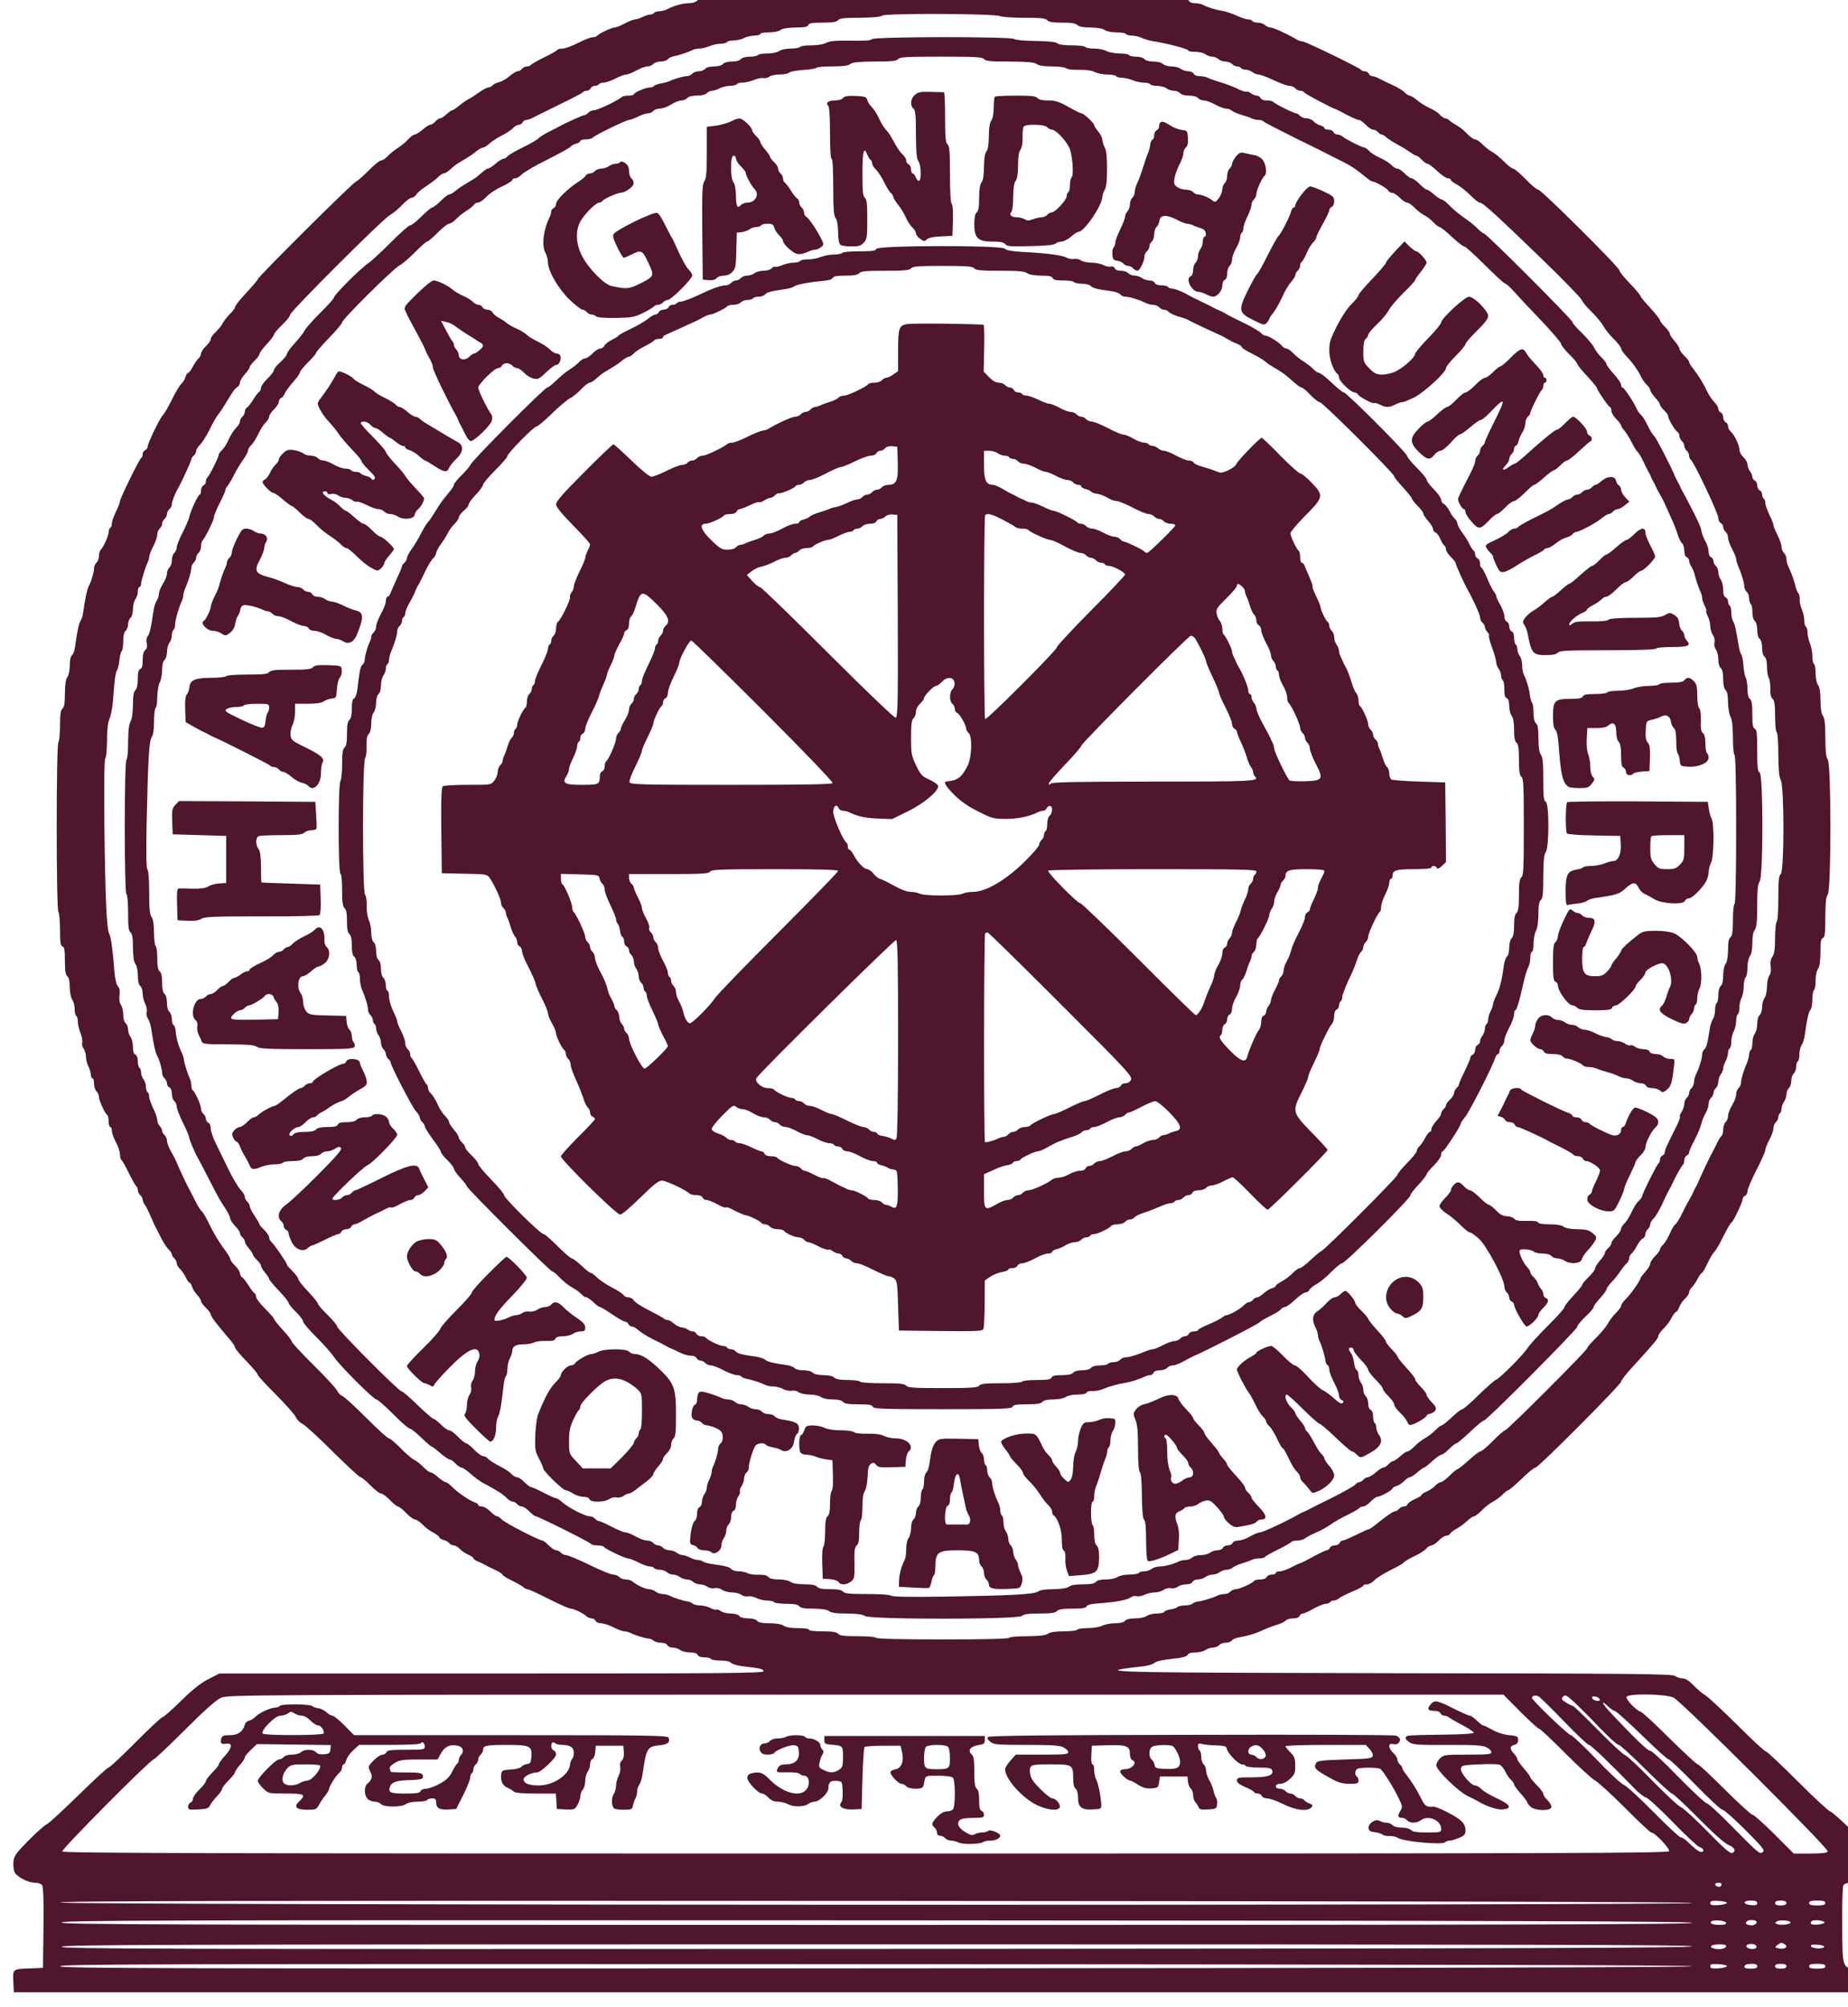
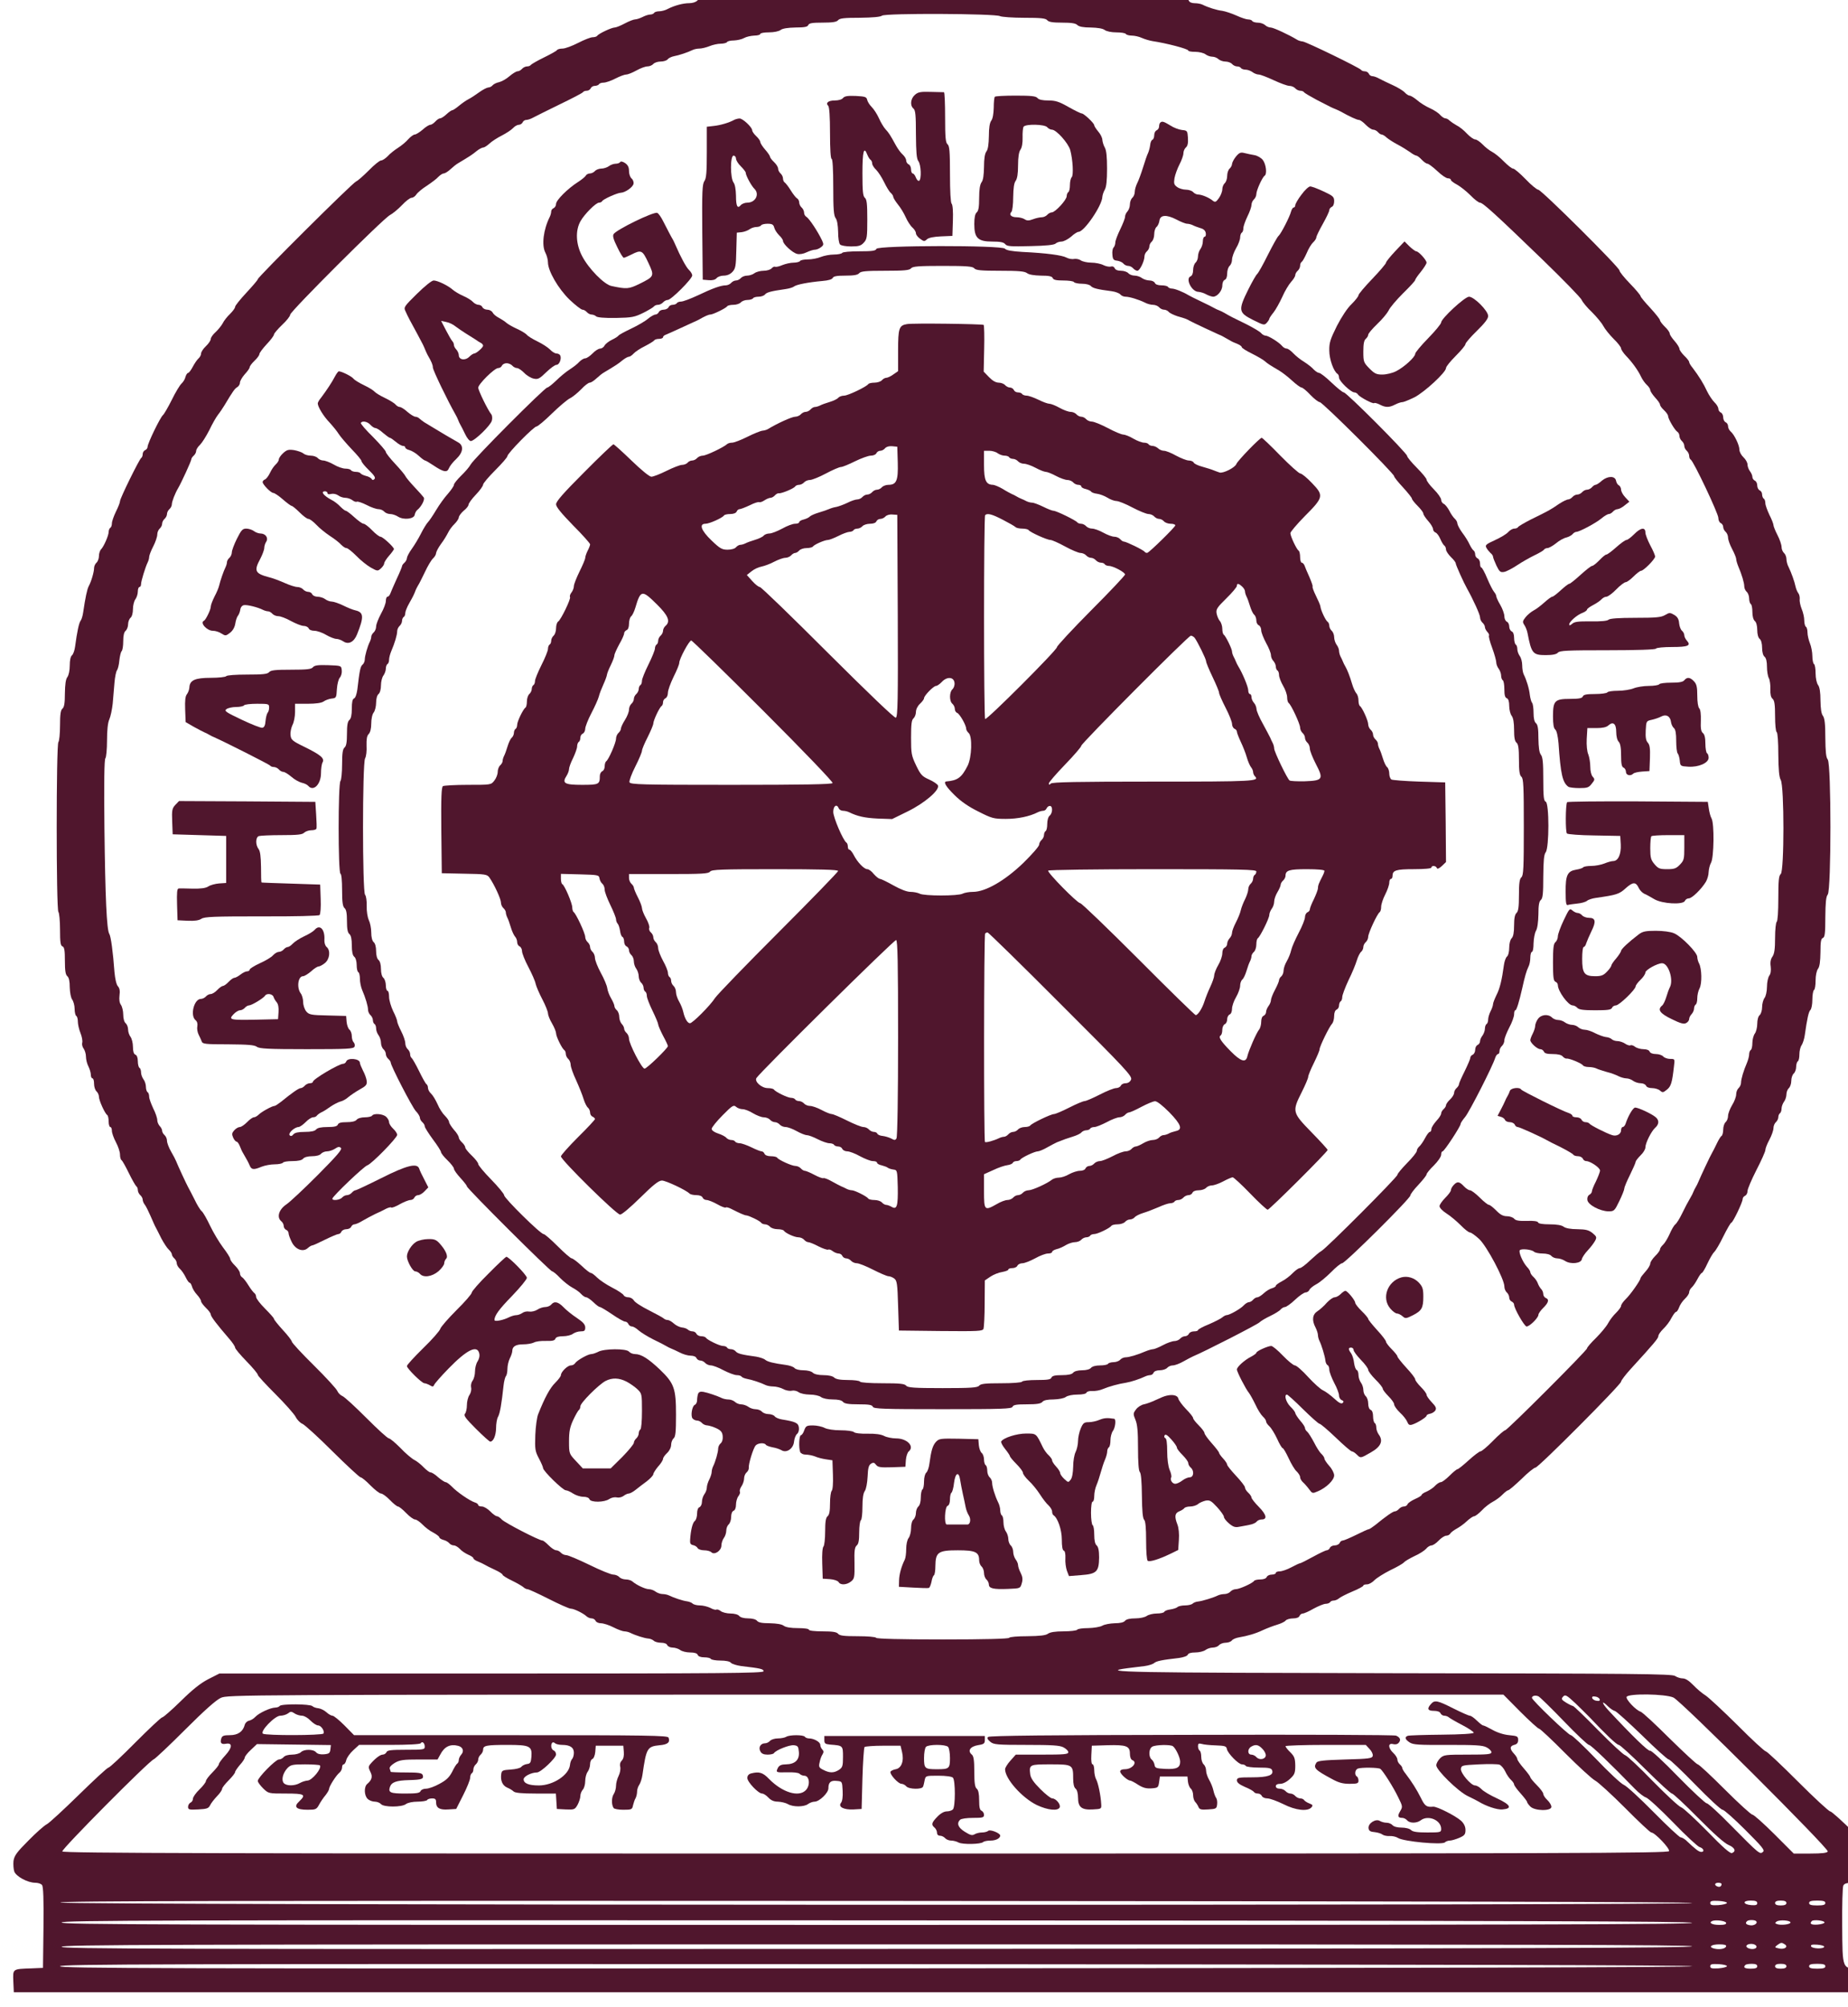
<svg xmlns="http://www.w3.org/2000/svg" id="svg95" width="304" height="330" preserveAspectRatio="xMidYMid meet" version="1.0" viewBox="0 0 228 247.5">
  <g id="g93" fill="#000" stroke="none" style="fill:#50162d;stroke-width:5.098" transform="matrix(.02 0 0 -.02 -18.196 292.993)">
    <path id="path11" d="M6235 14830c-4-6-54-10-116-10-75 0-121-5-146-15-19-8-62-15-94-15s-61-4-64-10c-3-5-37-10-74-10-49 0-72-4-81-15-8-10-31-15-66-15-29 0-56-4-59-10-3-5-29-10-56-10-35 0-51-4-55-15-4-10-20-15-48-15-22 0-50-7-60-15-11-8-36-15-57-15-20 0-42-7-49-15s-28-15-48-15c-38 0-91-14-134-36-14-8-38-14-51-14-14 0-29-4-32-10-3-5-14-10-24-10s-32-7-47-15c-16-8-37-15-46-15s-38-11-64-25-54-25-62-25c-19 0-100-38-108-51-3-5-16-9-28-9-13 0-53-16-90-35s-80-35-96-35-31-4-35-10c-3-5-39-25-80-45s-77-41-81-46c-3-5-13-9-23-9s-24-7-31-15-19-15-27-15c-9 0-31-14-50-30-19-17-48-33-64-37-16-3-34-12-40-19-6-8-19-14-28-14-9-1-34-14-56-30s-51-35-65-42-40-25-58-40-37-28-42-28-21-11-36-25-32-25-39-25-20-9-30-20-24-20-31-20-29-13-47-30c-19-16-41-30-49-30-7 0-25-13-39-28-13-16-42-40-64-54s-51-37-64-52c-14-14-32-26-41-26-8 0-42-27-75-61-33-33-68-64-78-68-22-8-607-590-607-603 0-5-32-42-70-83s-70-80-70-88c0-7-14-26-31-43-17-16-38-42-46-59-9-16-29-40-44-54-16-14-29-33-29-41 0-9-13-29-30-45s-30-36-30-46c0-9-7-22-16-30-8-7-24-30-35-51s-24-38-29-38-12-11-16-24c-3-14-14-32-24-41-11-10-38-55-60-100-23-46-48-89-55-95-17-14-95-175-95-196 0-8-7-17-15-20-8-4-15-14-15-24 0-11-4-21-9-24-12-8-131-249-131-267 0-8-11-36-25-64-13-27-25-60-25-72s-4-25-10-28c-5-3-10-15-10-25 0-22-29-89-47-108-7-7-13-26-13-41 0-16-7-34-15-41s-15-22-15-33c0-24-17-83-33-112-10-19-21-71-34-160-3-22-10-46-16-53-10-13-22-68-34-159-3-23-11-47-19-54-9-7-14-31-14-63 0-30-6-60-15-72-10-13-14-45-15-100 0-60-4-85-15-94s-15-35-15-104c0-51-5-97-10-102-14-14-14-1034 0-1048 5-5 10-54 10-108 0-78 3-100 15-104 12-5 15-25 15-89 0-61 4-86 15-95 10-8 15-31 15-69 1-33 7-64 15-75s15-37 15-57c0-21 5-41 10-44 6-3 10-19 10-35s7-48 16-70 14-49 11-60c-3-10 1-27 9-37 7-10 14-32 14-49 0-18 7-45 15-60 8-16 15-39 15-51 0-13 5-23 10-23 6 0 10-15 10-34 0-18 7-39 15-46s15-22 15-33c0-23 37-104 51-113 5-3 9-21 9-40s5-34 10-34c6 0 10-11 10-24 0-12 11-44 25-70s25-60 25-76 4-31 10-35c5-3 25-39 45-80s41-77 46-81c5-3 9-13 9-23s7-24 15-31 15-19 15-28c0-8 6-23 13-31 7-9 23-41 36-71s27-62 32-70c4-8 20-38 34-67 15-28 35-59 46-69 10-9 19-23 19-29 0-7 7-18 15-25s15-20 15-30c0-9 9-25 19-34 11-10 27-33 36-52s20-34 24-34c5 0 11-10 15-23 3-13 17-36 31-51s25-33 25-40 14-25 30-41c17-16 30-34 30-41 0-12 37-61 114-150 20-23 36-47 36-54s32-45 70-84c39-40 70-77 70-84 0-6 49-59 109-119 59-59 116-123 125-141s28-37 41-42 97-81 186-170c89-88 167-160 173-160 7 0 34-22 61-50 27-27 56-50 65-50s34-18 55-40 44-40 50-40 29-18 50-40 46-40 55-40 29-14 46-31c16-17 46-40 67-50 20-11 37-24 37-29s11-12 25-16c13-3 29-12 36-20 6-8 19-14 29-14 9 0 25-10 36-21 10-12 34-28 52-36 17-7 32-17 32-22s12-14 28-20c15-6 34-15 42-20s36-19 62-31c27-12 48-26 48-31 0-4 26-21 58-36 31-15 63-34 70-40 7-7 19-13 26-13s66-27 131-60 126-60 136-60c19 0 75-27 97-47 7-7 22-13 32-13s20-7 24-15c3-8 18-15 33-15s50-11 77-25 58-25 68-25 26-4 36-9c32-16 87-33 109-35 12 0 28-7 35-13 6-7 27-13 45-13 21 0 36-6 39-15 4-8 18-15 33-15s36-7 47-15c10-8 38-15 60-15 28 0 44-5 48-15 3-9 18-15 40-15 19 0 38-4 41-10 3-5 30-10 59-10 33 0 58-5 65-14 6-7 35-16 64-20 120-14 137-18 137-32 0-12-249-14-1679-14H2263l-69-35c-48-25-97-64-169-135-56-55-108-100-114-100-7 0-81-70-166-155-84-85-159-155-166-155s-89-76-183-168-183-174-197-181c-15-7-66-52-113-100-74-74-88-94-93-127-2-21 0-51 5-65 12-31 83-69 129-69 17 0 36-6 42-14 8-9 11-87 9-262l-3-249-70-3c-119-4-116-2-113-80l3-67h11490l3 64c2 45-1 67-10 72-7 5-48 9-91 9-115 0-111-9-113 267-1 126 2 236 7 246 7 13 22 17 63 17 34 0 58 5 66 14 6 8 21 16 33 18 30 4 49 45 43 97-4 41-13 52-137 177-74 74-141 134-149 134s-98 83-200 185-190 185-197 185-86 72-174 161c-89 88-178 171-198 184-20 12-54 41-76 64-26 27-48 41-65 41-14 0-35 7-47 15-19 13-232 15-1730 17-1640 3-1836 6-1648 31 33 4 80 10 105 13s52 12 60 19c14 12 47 19 153 31 28 4 51 12 54 20 3 9 20 14 47 14 23 0 51 7 62 15 10 8 31 15 45 15 15 0 32 7 39 15s25 15 40 15 33 6 39 14 26 16 44 19c53 9 102 23 148 45 24 11 63 26 87 33 23 7 47 18 53 26 6 7 27 13 46 13 21 0 36 6 39 15 4 8 12 15 20 15s38 13 67 30c30 16 63 30 75 30 11 0 24 5 27 10 3 6 13 10 22 10s24 6 32 13c9 8 46 27 84 43 37 15 67 32 67 36 0 5 10 8 23 8 12 0 33 12 46 26 13 13 57 41 97 61 40 19 79 41 85 49 6 7 35 24 64 38 30 13 62 34 72 45 9 12 25 21 33 21 9 0 29 13 45 30s37 30 46 30c10 0 22 6 26 14 4 7 22 20 38 29 17 9 45 29 63 46s39 31 46 31c6 0 28 16 47 36 18 20 50 44 69 54s46 30 59 44c14 14 29 26 34 26 6 0 43 32 83 70 39 39 78 70 86 70 18 0 528 512 528 530 0 7 28 44 63 82 139 152 167 185 167 199 0 9 14 28 31 45 17 16 40 46 50 67 11 20 23 37 28 37s13 12 19 28c5 15 21 39 35 52 15 14 27 32 27 41s7 22 16 30c8 7 24 30 35 51s23 38 27 38 20 26 35 59c15 32 34 64 42 71s34 50 56 96c23 46 45 84 49 84 9 0 70 126 70 146 0 8 7 17 15 20 8 4 15 16 15 29s25 71 55 130c30 58 55 114 55 123 0 10 11 38 25 64s25 58 25 71c0 14 7 30 15 37s15 21 15 31 5 21 10 24 10 16 10 29c0 12 7 31 15 42 8 10 15 31 15 45 0 15 7 32 15 39s15 27 15 45 7 38 15 45 15 25 15 41c0 15 5 31 10 34 6 3 10 23 10 43 0 21 6 46 14 57 7 11 16 38 19 60 15 106 24 146 35 157 7 7 12 36 12 64 0 29 5 56 10 59 6 3 10 30 10 59 0 30 6 60 15 72 10 13 14 45 15 102 0 64 3 84 15 88 12 5 15 29 15 128 1 90 4 126 15 140 22 29 22 803 0 832-11 14-14 49-15 135 0 85-4 120-15 135-10 13-14 44-15 95 0 50-5 82-15 95-8 11-15 41-15 71 0 28-4 55-10 58-5 3-10 26-10 49 0 24-7 60-15 79-8 20-15 50-15 66s-4 33-10 36c-5 3-10 21-10 39 0 19-7 50-16 71-8 20-14 47-12 60 1 12-2 28-8 36s-14 25-17 39c-7 34-27 89-43 122-8 14-14 37-14 51 0 13-7 30-15 37s-15 23-15 37c0 13-11 46-25 73s-25 55-25 62-11 36-25 63c-13 28-25 60-25 72s-4 25-10 28c-5 3-10 15-10 26s-7 22-15 25c-8 4-15 17-15 30 0 14-7 27-15 30-8 4-15 14-15 23s-7 25-15 35c-8 11-15 29-15 41s-11 32-25 45-25 34-25 47c0 28-32 94-54 112-9 8-16 22-16 33 0 10-7 21-15 24-8 4-15 17-15 30 0 14-7 27-15 30-8 4-15 14-15 23 0 10-11 28-24 40-13 13-34 44-46 69-21 46-49 91-89 144-12 14-21 30-21 35 0 6-13 23-30 39-16 16-30 35-30 43 0 7-13 29-30 48-16 18-30 39-30 46 0 8-13 26-30 42-16 16-30 34-30 40s-27 40-60 76c-33 35-60 68-60 73s-29 40-65 77-65 73-65 81c0 19-482 498-501 498-8 0-44 29-78 65-35 36-69 65-77 65s-33 20-57 44c-23 24-55 50-72 59-16 8-43 29-59 46-17 17-37 31-46 31s-32 16-51 36c-18 20-47 43-64 51-16 9-35 22-43 29-7 8-19 14-26 14s-21 9-32 21c-10 12-39 31-64 42s-60 33-78 49c-18 15-39 28-46 28s-21 9-31 20-43 31-74 45-68 32-83 40c-14 8-33 15-42 15s-19 7-22 15c-4 8-14 15-24 15-11 0-21 4-24 9-9 13-336 172-360 175-12 1-28 6-35 11-51 31-146 75-162 75-11 0-27 7-35 15-9 8-28 15-44 15s-32 5-35 10c-3 6-15 10-26 10s-44 11-72 24c-29 13-68 26-87 29-35 4-88 21-122 38-10 5-31 9-48 9-18 0-33 6-36 15-4 10-20 15-48 15-22 0-50 7-60 15-11 8-39 15-62 15-27 0-44 5-47 14-3 8-26 16-54 20-130 15-174 23-185 34-7 7-40 12-79 12-37 0-71 5-74 10-3 6-39 10-79 10-46 0-85 6-102 15-20 10-60 15-131 15-57 0-105 4-108 10-4 6-178 10-490 10s-486-4-490-10zm844-280c11-5 78-10 149-10 103 0 132-3 142-15 9-11 33-15 92-15 57 0 84-4 94-15 11-10 37-15 82-15 43-1 74-6 86-15s42-15 72-15c29 0 56-4 59-10 3-5 20-10 37-10 16 0 44-6 61-14 18-8 48-17 67-20 87-13 220-48 220-58 0-5 19-8 43-8s52-7 63-15c10-8 29-15 42-15s30-7 38-15c9-8 28-15 43-15 16 0 34-7 41-15s21-15 31-15 21-4 24-10c3-5 16-10 29-10 12 0 31-7 42-15 10-8 28-15 38-15 11 0 52-16 93-35s84-35 97-35 29-7 36-15 21-15 31-15 20-4 23-9 39-26 78-47c40-20 80-41 88-45s22-10 30-13 22-10 30-14c55-31 101-52 113-52 7 0 26-13 42-30 16-16 36-30 46-30 9 0 22-7 29-15s17-15 23-15 20-8 31-19c12-10 41-29 66-42s59-34 76-46c17-13 35-23 41-23 5 0 20-11 33-25s29-25 36-25c6 0 33-20 60-45 26-25 55-45 66-45 10 0 18-4 18-10 0-5 17-18 38-29 20-11 57-40 82-65 24-25 51-46 59-46 18 0 94-69 387-352 127-123 235-234 241-248s34-48 63-75c28-28 60-66 70-85s39-55 64-80c25-24 46-51 46-59 0-7 14-28 30-45 37-38 75-90 94-131 8-17 24-39 35-49 12-11 21-25 21-32s14-28 30-46c17-18 30-37 30-43 0-7 11-22 25-35s25-29 25-36c0-17 41-87 57-97 7-4 13-16 13-26s7-24 15-31 15-20 15-30 7-23 15-30 15-21 15-31 4-21 10-24c18-11 170-332 170-359 0-15 7-29 15-32 8-4 15-14 15-24s7-23 15-30 15-23 15-36c0-12 11-44 25-70s25-54 25-61c0-8 6-29 13-46 22-51 37-102 37-124 0-11 7-26 15-33s15-25 15-41c0-15 5-31 10-34 6-3 10-26 10-49 0-27 6-48 15-56 9-7 15-29 15-55s6-48 15-55 15-29 15-55 6-48 15-55c10-8 15-30 15-62 0-27 5-59 12-71 6-12 10-43 9-68-1-31 3-50 14-59 11-10 15-34 15-106 0-51 4-96 10-99 6-4 10-61 10-138 1-96 5-139 15-157 22-38 22-562 0-580-12-10-15-40-15-151 0-81-4-140-10-144-5-3-10-48-10-98 0-69-4-98-16-116-11-15-15-35-11-61 3-25 0-46-9-57-7-10-14-40-14-68s-7-59-15-69c-8-11-15-36-15-57 0-20-7-42-15-49-9-7-15-30-15-54 0-22-7-50-15-60-8-11-15-37-15-57 0-21-4-41-10-44-5-3-10-15-10-27 0-11-6-34-13-51-22-51-37-102-37-124 0-11-7-26-15-33s-15-24-15-39c0-14-11-44-25-66-13-22-25-52-25-66 0-15-7-32-15-39s-15-27-15-46c0-18-5-36-10-39-6-3-19-25-30-48s-24-49-29-57c-9-14-72-148-85-180-3-8-10-22-15-30s-12-22-15-30-10-23-16-32c-23-40-31-55-55-104-14-29-32-58-41-65-8-6-24-34-35-60-12-26-29-55-40-65-10-9-19-22-19-29 0-6-13-25-30-41-16-16-30-37-30-46s-13-32-30-50c-16-18-30-36-30-40 0-13-63-103-92-130-15-15-28-33-28-41 0-7-14-26-31-43-17-16-39-45-49-64s-44-60-74-90c-31-30-56-59-56-65 0-13-492-505-505-505-6 0-40-29-75-65s-70-65-77-65-40-25-73-55-64-55-69-55-27-18-49-40-46-40-54-40-23-10-34-21c-10-12-34-28-51-36-18-7-33-17-33-21 0-5-18-16-41-26-22-10-43-24-46-32s-13-14-23-14-23-7-30-15-18-15-25-15c-12 0-55-30-121-84-18-14-36-26-40-26-5 0-40-16-78-35-39-19-76-35-83-35-8 0-16-7-19-15-4-8-17-15-30-15-14 0-27-7-30-15-4-8-12-15-19-15s-45-18-85-40-76-40-80-40-28-11-54-25-58-25-72-25c-13 0-24-4-24-10 0-5-11-10-25-10s-28-7-31-15c-4-9-19-15-39-15-19 0-36-4-39-9-9-14-90-51-113-51-11 0-26-7-33-15s-23-15-36-15c-14 0-32-4-42-9-26-13-94-34-121-37-13-1-28-7-34-13s-27-11-47-11-41-5-46-10c-6-6-26-12-45-15-18-2-35-9-37-15-2-5-23-10-46-10s-51-7-62-15-41-15-70-15c-33 0-56-5-64-15s-31-15-64-15c-28-1-62-7-76-15s-52-14-87-15c-34 0-65-4-68-10-3-5-41-10-84-10-52 0-83-5-97-15s-48-14-126-15c-60 0-110-4-113-10-4-6-152-10-410-10s-406 4-410 10-53 10-114 10c-84 0-111 3-121 15-9 11-34 15-96 15-49 0-84 4-84 10s-29 10-68 10c-44 0-75 5-88 15-12 9-43 14-85 15-47 0-70 4-79 15-7 9-29 15-55 15s-48 6-55 15-30 15-54 15c-22 0-50 7-60 15s-23 12-27 9c-5-3-22 2-38 11-17 8-45 15-64 15-18 0-38 5-44 11s-21 12-34 14c-26 3-83 22-111 36-10 5-28 9-41 9s-32 7-43 15c-10 8-29 15-41 15-22 0-77 26-101 47-7 7-26 13-41 13-16 0-34 7-41 15s-24 15-37 15c-14 0-80 27-147 60-68 33-132 60-143 60s-26 7-33 15-20 15-29 15c-10 0-30 14-46 30s-33 30-38 30c-21 0-234 110-252 130-10 11-23 20-30 20-6 0-25 13-41 30-16 16-39 30-51 30-13 0-23 4-23 9s-9 13-21 16c-31 10-110 64-141 97-15 15-32 28-39 28-6 0-27 14-46 30-18 17-39 30-46 30-8 0-26 14-43 31-16 17-42 38-58 46s-55 41-86 74c-32 32-64 59-71 59-8 0-70 57-139 126s-135 130-148 135c-12 5-26 19-31 31-5 13-70 84-145 158s-136 140-136 147c0 6-25 39-55 71-30 33-55 64-55 69s-25 33-55 63-55 62-55 72c0 9-5 20-10 23-6 4-23 25-37 48s-32 46-39 50c-8 4-14 16-14 26 0 9-14 30-30 46-17 16-30 35-30 42s-20 39-44 70c-24 32-60 92-80 134s-43 83-52 90-29 40-45 74c-17 33-34 67-39 75-8 14-61 127-74 160-3 8-17 35-31 59s-25 54-25 66c0 13-7 28-15 35s-15 19-15 27-7 21-15 29c-8 9-15 25-15 37s-11 45-25 72c-13 28-25 60-25 72s-4 25-10 28c-5 3-10 18-10 33s-7 36-15 46c-8 11-15 30-15 42 0 13-4 26-10 29-5 3-10 22-10 41 0 22-6 37-15 40-10 4-15 20-15 48 0 23-7 51-15 62-8 10-15 31-15 45 0 15-7 32-15 39-9 7-15 30-15 54 0 22-7 49-14 59-9 12-12 32-9 58 4 28 1 45-10 57-9 10-17 44-21 87-9 123-22 221-32 236-16 25-25 225-30 653-3 278-1 423 6 430 5 5 10 55 10 109 0 65 5 110 14 130 8 18 17 61 21 97 3 36 8 94 11 130s10 70 16 77c5 7 12 34 14 60 3 26 9 52 14 57 6 6 10 33 10 62 0 34 5 56 15 64 8 7 15 25 15 40s7 33 15 40c9 7 15 30 15 54 0 22 7 50 15 60 8 11 15 32 15 48 0 15 5 28 10 28 6 0 10 8 10 18 0 18 27 106 41 134 5 10 9 25 9 33 0 9 11 38 25 65s25 60 25 73c0 14 7 30 15 37s15 20 15 30 7 23 15 30 15 20 15 30 7 23 15 30 15 20 15 30c0 17 20 68 39 100s81 167 81 177c0 6 7 16 15 23s15 20 15 29 11 26 24 38c13 13 38 53 57 90 18 38 42 80 53 94 12 15 30 42 41 60 52 87 63 102 78 111 9 5 17 17 17 28 0 10 14 34 30 52 17 18 30 37 30 43s13 24 30 40 30 34 30 41 20 34 45 61c25 26 45 53 45 60 0 6 23 33 50 59 28 26 50 54 50 63 0 20 574 593 615 614 17 9 50 36 74 61 24 26 51 46 60 46s22 9 29 20 36 36 65 54c28 19 61 43 71 55 11 11 26 21 33 21 8 0 27 12 42 26s36 31 47 37c72 43 89 54 114 75 15 12 34 22 41 22s24 11 38 24c15 14 49 36 77 50 27 14 58 34 69 46 10 11 26 20 35 20 10 0 20 7 24 15 3 8 13 15 22 15s28 6 42 14c15 8 89 45 165 82 75 36 140 70 143 75s13 9 24 9c10 0 20 7 24 15 3 8 14 15 25 15s23 5 26 10c3 6 16 10 29 10 12 0 45 11 72 25s57 25 67 25 38 11 63 25 55 25 68 25 29 7 36 15 27 15 45 15 38 6 44 14 24 16 39 19c29 5 86 24 114 38 10 5 29 9 43 9s42 7 62 15c19 8 50 15 69 15 18 0 36 5 39 10 3 6 23 10 43 10 20 1 48 7 62 15s42 14 63 15c20 0 37 5 37 10 0 6 24 10 53 10 31 0 61 6 73 15s44 14 92 15c55 0 74 4 78 15 5 12 25 15 89 15 61 0 86 4 95 15 10 12 38 15 134 15 79 1 127 5 137 13 21 16 699 13 728-3zm3209-10455c58-58 110-105 116-105s79-68 161-151c83-83 166-159 185-169s102-86 185-169c82-83 155-151 161-151 22 0 116-99 110-115-5-13-578-15-4956-15-3998 0-4952 2-4956 13-5 14 534 557 564 568 10 4 97 86 194 183 118 118 191 183 220 196 43 19 86 20 3977 20h3935zm269-59c77-80 147-146 155-146 12 0 136-120 283-271 25-26 55-49 68-53 13-3 88-72 167-153 79-82 153-150 164-153 25-7 33-30 11-30-15 0-35 15-96 73-11 9-25 17-32 17s-82 70-166 155c-85 86-167 162-185 169-17 7-94 79-171 160-77 80-147 146-155 146-15 0-240 216-240 230 0 13 23 18 41 9 8-4 79-73 156-153zm72 110c24-23 62-61 85-84 103-109 169-172 182-172 7 0 81-67 164-150 83-82 156-150 164-150 7 0 80-68 162-151 96-97 162-156 187-166 38-16 49-39 21-50-11-4-55 34-152 134-76 77-148 144-161 148-14 4-92 77-175 161-82 85-159 157-170 160-12 3-87 73-168 155-80 82-150 149-155 149-4 0-23 9-41 20-28 17-32 23-22 35 15 18 22 14 79-39zm604 36c47-21 959-931 952-949-3-9-34-13-107-13h-103l-120 120c-66 66-127 120-135 120s-85 70-170 155-160 155-167 155-84 72-173 159c-88 88-169 163-180 166-29 9-92 76-86 91 9 22 239 19 289-4zm-455-10c3-9-3-13-19-10-12 1-24 9-27 16-3 9 3 13 19 10 12-1 24-9 27-16zm53-46c13-13 32-25 41-27s84-70 168-151c83-82 157-148 164-148 8 0 81-70 164-155s158-155 168-155c9 0 72-56 140-124 106-106 122-125 109-136-19-16-21-15-196 162-74 76-142 138-151 138-8 0-88 74-177 165-92 95-166 163-172 159-10-6-111 92-257 249-44 48-45 67-1 23zm699-1094c0-14-11-21-26-15-21 8-17 23 6 23 11 0 20-4 20-8zm-180-117c0-16-10062-14-10068 3-3 10 1005 12 5032 10 3349-2 5036-6 5036-13zm213 0c-2-5-25-11-53-13-40-2-50 0-50 13s10 15 53 13c28-2 51-7 50-13zm187-1c0-11-9-14-37-12-52 4-56 28-4 28 30 0 41-4 41-16zm180 1c0-10-11-15-35-15s-35 5-35 15 11 15 35 15 35-5 35-15zm240 0c0-11-12-15-50-15s-50 4-50 15 12 15 50 15 50-4 50-15zm-822-122c3-10-1007-13-5027-13-4467 0-5031 2-5031 15s563 15 5027 13c4010-2 5027-6 5031-15zm210 0c2-9-10-13-42-13-44 0-68 13-44 24 23 9 81 1 86-11zm185 10c13-12-13-30-38-25-25 4-31 13-18 25 8 9 48 9 56 0zm212-8c0-12-60-19-83-10-14 5-14 7-2 16 19 12 85 7 85-6zm210 0c0-5-19-11-42-13-40-3-53 5-36 22 11 10 78 3 78-9zm-423-157c-13-13-54-6-59 9-2 6 6 13 19 15 28 5 53-11 40-24zm178 22c24-15-3-34-37-25-27 6-27 7-9 21 23 16 26 17 46 4zm-572-12c-4-10-1021-14-5031-16-4464-2-5027 0-5027 13s564 15 5031 15c4020 0 5030-3 5027-12zm210 0c-5-16-41-22-74-14-38 10-18 26 32 26 32 0 44-4 42-12zm605-3c-4-15-76-12-81 3-3 10 7 12 39 10 24-2 43-7 42-13zm-813-120c0-7-1687-11-5035-13-4473-2-5035 0-5035 13s562 15 5035 13c3348-2 5035-6 5035-13zm213 0c-2-5-25-11-53-13-40-2-50 0-50 13s10 15 53 13c28-2 51-7 50-13zm187 0c0-11-11-15-40-15-38 0-49 8-33 23 3 4 21 7 40 7 23 0 33-5 33-15zm180 0c0-10-11-15-35-15s-35 5-35 15 11 15 35 15 35-5 35-15zm240 0c0-11-12-15-50-15s-50 4-50 15 12 15 50 15 50-4 50-15z" style="fill:#50162d;stroke-width:5.098" />
-     <path id="path13" d="M6288 14408c-3-8-42-11-129-9-95 1-131-2-153-14-17-9-54-15-92-15-34 0-66-4-69-10-3-5-30-10-58-10-30 0-60-7-71-15-12-9-42-15-72-15-29 0-56-4-59-10-3-5-26-10-49-10-27 0-48-6-56-15-7-9-29-15-55-15s-48-6-55-15-29-15-55-15-48-6-55-15c-7-8-25-15-40-15s-33-7-40-15-22-15-33-15c-21 0-80-17-108-31-9-4-33-11-53-14-20-4-39-11-42-16s-15-9-26-9c-26 0-98-31-98-42 0-4-15-8-33-8s-37-4-42-9c-21-20-148-81-170-81-12 0-28-7-35-15s-17-15-24-15c-10 0-121-50-156-70-8-5-38-20-66-34s-56-32-63-40-50-33-95-55c-46-22-89-47-96-56-7-8-18-15-26-15-7 0-29-13-47-30-19-16-40-30-47-30-6 0-24-12-39-26s-36-31-47-37c-72-43-89-54-114-74-15-13-33-23-40-23s-30-18-52-40-46-40-52-40-36-25-66-55-61-55-70-55c-8 0-63-48-120-106-58-58-121-116-140-129-45-29-210-194-210-210 0-6-38-49-84-94-46-46-90-95-97-110-7-14-35-49-61-78-26-28-48-58-48-66 0-7-18-30-40-50-22-19-40-42-40-49 0-8-18-32-40-53s-40-47-40-56c0-10-5-21-10-24-6-4-23-25-37-48s-32-46-39-50c-8-4-14-16-14-26s-7-24-15-31-15-20-15-29c0-10-11-28-24-40-13-13-33-44-45-70-11-26-29-55-40-65-12-11-21-23-21-29 0-14-61-137-72-143-4-3-8-13-8-24 0-10-7-20-15-24-8-3-15-17-15-31s-4-25-8-25c-10 0-59-106-65-140-3-14-21-56-41-95-20-38-36-80-36-91 0-12-7-27-15-34s-15-27-15-45-7-38-15-45-15-23-15-36c0-14-11-42-25-64s-25-50-25-63c0-12-6-31-14-42-7-11-16-38-19-60-15-105-24-145-36-159-8-9-10-26-6-44 4-20 1-33-10-42-10-8-15-29-15-62 0-34-4-50-15-54-11-5-15-21-15-61 0-35-5-60-15-69-11-11-15-38-15-92-1-48-6-86-15-102-10-17-14-57-15-127 0-57-4-105-10-108-14-8-14-822 0-830 6-4 10-53 10-114 0-84 3-111 15-121 11-9 15-34 15-94 1-55 5-87 15-100 9-12 15-42 15-72 0-34 5-56 15-64 8-7 15-28 15-47s7-47 16-64c8-16 12-39 9-50-4-11 0-30 8-42s17-40 20-62c14-93 24-141 34-160 16-29 33-88 33-112 0-11 7-26 15-33s15-21 15-32c0-10 7-21 15-24 9-4 15-19 15-39 0-18 7-38 15-45s15-22 15-34 17-56 37-97c21-41 38-81 39-90 1-16 35-96 54-129 5-8 35-66 67-128 64-124 66-128 106-189 15-24 27-49 27-57 0-9 14-29 30-46 17-17 30-37 30-44 0-8 7-19 15-26s15-18 15-25c0-8 11-27 25-43 14-17 25-34 25-39s11-20 25-33 25-29 25-36 11-26 25-42c14-17 25-34 25-39s27-38 60-72c33-35 60-68 60-75 0-6 20-32 45-56s45-51 45-60c0-8 36-51 81-95 44-44 92-98 107-120 32-51 246-265 264-265 7 0 54-41 103-90 49-50 96-90 103-90 8 0 39-25 70-55s60-55 64-55 28-18 53-40 52-40 59-40 23-11 36-25 30-25 37-25 32-17 56-38c23-21 58-47 77-57s42-22 50-27 28-16 44-26c16-9 39-27 51-39 12-13 29-23 37-23 9 0 21-7 28-15s20-15 29-15c10 0 30-14 46-30s33-30 39-30c15 0 335-160 342-171 3-5 20-9 39-9s36-4 39-8c8-13 131-72 149-72 8 0 38-11 65-25 28-14 59-25 70-25 12 0 24-4 27-10 3-5 19-10 35-10s35-7 44-15c8-8 25-15 38-15s32-7 42-15c11-8 31-15 44-15s30-7 38-15c9-8 27-15 42-15s36-7 46-15c11-8 29-12 43-9 14 4 33 0 48-10 13-9 41-16 62-16s47-7 57-15c11-8 29-12 40-9 12 3 35-2 51-10 17-9 47-16 67-16s40-4 43-10c3-5 37-10 74-10 49 0 72-4 81-15s33-15 89-15c51-1 82-5 95-15 14-11 47-15 110-15 64-1 97-5 110-15 30-23 947-22 970 0 11 11 38 15 109 15 72 0 98 4 107 15s34 15 95 15c62 0 84 4 88 14s28 16 79 19c100 7 173 21 192 36 9 7 26 11 37 8 12-3 35 1 50 9 15 7 43 14 61 14 19 0 44 7 56 16 14 9 33 13 46 10s31 1 42 9c10 8 34 15 52 15 20 0 35 6 38 15 4 8 18 15 33 15s36 7 47 15c10 8 30 15 44 15s34 7 44 15c11 8 31 15 44 15s29 6 36 13c8 7 33 19 57 26s52 17 61 22c10 5 31 9 47 9 17 0 32 4 36 10 3 5 39 25 80 45s77 41 81 46c3 5 19 9 36 9s39 6 47 13c9 7 41 24 71 37s71 35 90 50c19 14 65 40 102 58s70 37 73 42c4 6 14 10 24 10 9 0 30 13 46 30 16 16 35 30 42 30 18 0 93 41 93 51 0 5 11 11 24 15 13 3 34 17 47 30 12 13 28 24 35 24s29 14 47 30c19 17 38 30 42 30s27 18 51 40 50 40 57 40 28 16 47 35 39 35 45 35 43 32 84 70c40 39 78 70 85 70 17 0 570 556 575 577 1 10 25 39 52 64s49 51 49 57c0 7 18 32 40 56s40 48 40 55c0 6 14 26 31 44 17 17 42 48 54 67s30 41 39 49c9 7 16 21 16 31s7 23 16 31c8 7 24 29 34 50 11 20 26 39 35 42 8 4 15 15 15 25 0 11 7 25 15 32s15 20 15 30c0 9 9 25 20 35 12 11 34 48 51 84 16 36 34 73 39 81s25 47 44 87c20 39 41 75 46 78 6 3 10 17 10 30 0 12 7 25 15 29 8 3 15 12 15 19 0 8 15 43 34 78 18 35 37 79 41 98s16 48 26 65 19 43 19 57c0 15 7 32 15 39s15 20 15 30 7 23 15 30 15 24 15 39c0 14 7 35 15 45 8 11 15 27 15 37 0 9 7 30 15 45 8 16 15 39 15 51s5 25 10 28c6 3 10 23 10 43 1 20 7 48 15 62s14 42 15 62c0 20 5 40 10 43 6 3 10 22 10 41s6 47 14 62c7 15 13 46 13 70s5 48 12 55c6 6 11 34 11 62s7 58 15 69c10 13 15 43 15 81s5 68 15 81c11 14 15 51 15 149s4 135 15 149c23 30 22 664 0 672-12 5-15 30-15 135 0 106-3 131-15 135-12 5-15 25-15 89 0 61-4 86-15 95-10 8-15 30-15 62 0 27-5 58-11 69-6 12-12 45-14 75s-8 60-13 67-12 28-15 47c-19 114-24 137-35 157-7 12-12 37-12 57 0 19-4 38-10 41-5 3-10 15-10 26s-7 22-15 25c-10 4-15 20-15 48 0 23-7 51-15 62-8 10-15 31-15 45 0 15-7 32-15 39s-15 20-15 30-7 20-15 24c-9 3-15 18-15 35 0 16-9 45-20 64-11 18-22 47-24 63-3 24-26 72-95 204-4 8-13 24-19 35-7 11-15 27-18 35s-10 22-15 30-12 22-15 30c-29 69-117 240-129 250-9 7-27 37-41 66-13 28-32 58-41 65-9 8-21 25-27 39-20 44-77 130-87 130-5 0-9 8-9 18 0 9-20 39-45 66s-45 55-45 61-14 24-31 41c-17 16-37 43-45 60s-42 57-74 89c-33 31-60 62-60 69 0 14-531 546-546 546-5 0-23 14-40 31-16 17-51 45-79 64-27 18-68 52-90 74-21 23-45 41-52 41s-28 14-46 30c-19 17-39 30-45 30s-26 16-45 35-41 35-49 35-27 14-43 30c-16 17-36 30-45 30s-25 10-36 21c-10 12-41 32-69 44-27 13-59 32-69 44-11 11-24 21-30 21-14 0-117 52-134 68-7 6-22 12-32 12s-20 7-24 15c-3 8-17 15-31 15s-25 4-25 10c0 5-11 12-24 16-14 3-32 14-42 25-9 10-29 19-44 19s-33 7-40 15-17 15-22 15c-15 0-138 61-144 72-3 4-20 8-39 8-20 0-35 6-39 15-3 8-13 15-23 15s-27 7-37 15-23 12-27 9c-5-2-26 4-48 15-22 12-70 30-108 42-37 11-76 25-85 30-10 5-31 9-48 9-18 0-33 6-36 15-4 8-18 15-33 15s-36 7-47 15c-10 8-36 15-57 15s-45 7-53 15c-9 9-34 15-58 15-27 0-48 6-56 15-7 9-29 15-51 15-21 0-41 5-44 10-3 6-30 10-58 10-29 0-65 7-81 15-15 8-50 15-77 15-26 0-51 5-54 10-3 6-41 10-84 10-48 0-82 5-89 13-9 8-53 13-134 14-69 1-125 6-131 12-16 16-874 15-879-1zm692-123c10-12 41-15 159-15 112-1 150-4 165-15 14-10 44-15 96-15 44 0 81-5 88-12 6-6 39-10 79-9 45 1 78-4 97-14 15-8 50-15 77-15 26 0 51-4 54-10 3-5 20-10 36-10s46-7 66-15c19-8 50-15 69-15 18 0 36-4 39-10 3-5 23-10 44-10 20 0 46-7 57-15 10-8 31-15 45-15 15 0 32-7 39-15 7-9 29-15 55-15s48-6 55-15c7-8 23-15 37-15 13 0 44-11 69-25s54-25 66-25 29-6 37-13c9-7 36-19 61-26s53-17 62-22c10-5 29-9 42-9 14 0 27-4 30-9s95-52 203-106c109-53 205-101 213-106l70-35c54-27 79-43 144-96 19-16 38-28 43-28 17 0 87-40 96-55 4-8 16-15 26-15 9 0 30-13 46-30 16-16 36-30 45-30s29-14 46-31c16-17 43-38 59-46 17-8 42-28 57-44s32-29 38-29 40-27 75-60 70-60 77-60c8 0 65-52 128-115s120-115 126-115 33-25 60-55c27-31 102-111 167-178 64-68 117-130 117-138s23-37 50-64c28-27 50-54 50-60 0-5 27-39 60-74 33-36 60-68 60-72 0-12 73-119 81-119 5 0 9-10 9-22 0-13 14-36 30-52 17-16 30-34 30-40 0-5 9-19 19-30 11-12 31-44 46-73 14-29 30-55 36-59 6-3 21-29 35-57 13-29 28-59 33-67s12-22 15-30 10-22 15-30 12-22 15-30 11-24 18-35c22-38 28-50 37-70 5-11 22-49 38-85 17-36 36-84 43-108 7-23 19-47 27-53 7-6 13-27 13-46 0-21 6-36 15-39 8-4 15-14 15-23s6-25 14-36c7-11 16-31 19-45 6-29 26-88 38-112 5-10 9-26 9-35 0-10 7-31 15-47 9-16 13-31 11-34-3-2 1-17 9-33 8-15 15-42 15-59s7-42 16-55c10-15 14-34 10-48-3-14 1-32 9-43 8-10 15-38 15-60 0-24 6-47 15-54 10-8 15-31 15-67 0-35 5-60 15-69 10-10 15-36 15-77 1-35 7-73 15-87 10-17 14-57 15-127 0-57 4-105 10-108 6-4 10-168 10-460s-4-456-10-460c-6-3-10-48-10-99 0-71-4-97-15-106s-15-32-15-79c-1-42-6-73-15-85s-15-42-15-72c0-34-5-56-15-64-9-8-15-29-15-56 0-23-4-46-10-49-5-3-10-23-10-43 0-21-6-46-14-57-7-11-16-38-19-60-14-92-20-115-33-126-8-6-14-21-14-32 0-25-18-82-36-119-8-14-14-37-14-51 0-13-7-30-15-37s-15-20-15-30-7-23-15-30-15-23-15-37c0-13-7-35-16-49-9-13-14-27-11-30 3-4-7-31-23-63-61-121-70-142-70-157 0-8-7-17-15-20-8-4-15-14-15-24 0-11-4-21-9-24-10-7-101-188-101-203 0-5-10-18-21-29-12-10-32-41-44-69-13-27-32-59-44-69-11-11-21-26-21-35s-14-29-30-45c-17-16-30-35-30-43 0-7-9-21-20-30-11-10-20-23-20-30s-13-28-30-46c-16-19-30-41-30-49s-18-32-40-53-40-43-40-49c0-5-25-35-55-67s-55-64-55-71-45-58-101-113c-55-55-112-117-125-137-28-44-171-187-196-197-9-3-57-45-106-93-49-49-95-88-101-88-7 0-36-22-65-50-29-27-57-50-63-50-5 0-23-14-39-30-16-17-45-39-64-49-19-11-48-33-64-50-17-17-35-31-42-31s-28-13-46-30c-18-16-38-30-44-30s-19-9-29-20-24-20-31-20-29-13-47-30c-19-16-41-30-50-30-8 0-20-7-27-15s-18-15-25-15-18-7-26-16c-7-9-72-45-143-81-72-35-138-68-146-73s-22-11-30-14-23-10-32-16c-73-42-219-110-236-110-10 0-37-11-61-25-23-14-56-25-72-25-17 0-32-6-35-15-4-8-17-15-30-15-14 0-27-7-30-15-4-8-18-15-33-15s-36-7-47-15c-10-8-36-15-57-15s-45-7-53-15c-9-8-26-15-40-15-13 0-32-4-42-9-32-16-88-31-118-31-17 0-39-7-50-15-10-8-31-15-46-15s-30-4-33-10c-3-5-30-10-59-10-30 0-60-6-72-15-11-8-41-15-70-15-33 0-56-5-64-15-9-11-32-15-79-15-44 0-74-5-87-15-13-9-44-14-94-15-49 0-83-5-96-14-25-18-154-25-583-32-209-3-318-1-325 6-6 6-66 10-147 10-109 0-139 3-149 15-9 11-32 15-80 15s-71 4-80 15-32 15-79 15c-42 1-73 6-85 15s-42 15-72 15c-34 0-56 5-64 15s-28 15-59 14c-26-1-56 3-68 9-12 7-37 12-56 12s-40 6-46 14c-11 13-37 20-126 32-22 4-44 10-50 15-5 5-18 9-30 9-11 0-33 7-49 15-15 8-36 15-45 15-10 0-26 7-37 15-10 8-31 15-45 15-15 0-32 7-39 15s-20 15-30 15-23 7-30 15-24 15-39 15c-14 0-46 11-70 25-23 14-52 25-62 25s-49 16-86 35-72 35-79 35c-6 0-17 7-24 15s-23 15-35 15c-28 0-131 54-166 86-14 13-30 24-37 24s-42 16-79 35-72 35-78 35-24 13-40 30-36 30-45 30-25 9-36 21c-10 12-44 34-75 49-30 16-61 35-68 44-8 9-21 16-30 16s-35 18-56 40-44 40-50 40-29 18-50 40-46 40-55 40-31 16-50 35-39 35-45 35-50 38-99 85c-48 47-92 85-99 85-17 0-397 382-397 399 0 8-27 40-60 73-33 32-60 63-60 70 0 6-27 39-60 74-33 34-60 69-60 76 0 8-16 29-35 48s-35 37-35 41c0 11-78 125-95 139-8 7-15 20-15 29 0 10-14 30-30 46-17 16-30 32-30 36 0 5-14 28-30 52-17 25-30 52-30 60s-7 20-15 27-15 20-15 29-12 30-28 46c-15 17-47 71-71 120-24 50-59 120-77 158-19 37-34 81-34 98s-6 32-15 35c-8 4-15 14-15 24s-7 23-15 30-15 22-15 33c0 23-37 104-51 113-5 3-9 16-9 30 0 13-4 32-9 42-12 25-34 93-37 118-1 11-6 29-12 40-20 41-35 91-38 129-1 22-7 41-13 43s-11 18-11 37c0 18-7 38-15 45-9 7-15 29-15 55s-6 48-15 55c-10 8-15 31-15 70s-5 62-15 70c-11 9-15 32-15 81 0 37-4 71-10 74-5 3-10 41-10 83-1 52-5 83-15 96-11 15-15 51-15 151 0 78-4 135-10 141-8 8-9 96-6 270 9 413 15 525 32 548 9 13 14 47 14 98 0 42 5 80 10 83 6 3 10 34 10 68 1 35 7 73 15 87s14 48 15 76c0 33 5 56 15 64 8 7 15 29 15 49 0 21 7 46 15 57 8 10 15 31 15 46s5 30 10 33 10 18 10 33c0 26 24 110 41 144 5 10 9 25 9 34s6 30 13 47c22 51 37 102 37 124 0 11 7 26 15 33s15 20 15 30 7 23 15 30 15 24 15 39 4 31 9 37c18 19 71 127 71 145 0 11 16 49 35 86s35 73 35 79c0 7 6 19 13 26 6 7 25 38 40 68s41 73 57 95 29 47 30 56c0 9 9 24 19 33 11 10 31 41 44 69 14 29 34 61 46 71 11 11 21 27 21 36s14 29 30 45c17 16 30 37 30 47s7 21 15 24 17 15 21 26c3 10 26 42 50 69s44 55 44 62 23 35 50 62c28 27 50 54 50 59s36 47 80 92 80 88 80 95c0 19 317 333 355 352 17 9 59 45 95 81 35 36 69 66 75 66s35 25 65 55 62 55 70 55c9 0 27 12 41 26 13 15 42 38 64 52s44 31 48 38c4 8 16 14 26 14 9 0 33 16 52 36 18 20 62 49 97 64 34 16 62 34 62 39 0 6 8 11 18 11s29 11 42 25c13 13 83 54 156 90 72 36 137 72 143 79 7 8 23 17 36 20 14 4 25 11 25 16 0 6 15 10 34 10s37 4 40 9c8 13 209 111 227 111 8 0 32 9 54 20s49 20 61 20 27 7 34 15 25 15 41 15 47 11 69 25 50 25 64 25c13 0 29 7 36 15 8 9 30 15 60 15s52 6 60 15c7 8 22 15 34 15 11 1 32 7 46 15s42 14 62 15c20 0 40 5 43 10 3 6 19 10 35 10s48 7 70 16 48 14 58 12c10-3 27 1 37 8 10 8 40 14 65 14s51 5 57 11c7 7 46 14 88 17 41 2 78 9 81 13 3 5 47 9 98 9 66 0 98 4 112 15s51 14 150 15c104 0 134 3 144 15 10 13 53 15 265 15s255-2 265-15z" style="fill:#50162d;stroke-width:5.098" />
    <path id="path15" d="M6554 14065c-27-23-32-66-9-85 12-10 15-41 15-159 1-112 4-150 15-165 17-22 20-112 5-121-6-3-14 5-20 19-5 14-14 26-20 26-5 0-10 11-10 25s-7 28-15 31c-8 4-15 14-15 24 0 9-9 25-21 36-12 10-31 36-43 58-36 66-43 76-64 99-11 12-29 42-40 67s-32 57-45 70c-14 14-26 34-28 45-4 17-13 20-70 23-50 2-69-1-79-13-7-9-28-15-51-15-40 0-58-15-40-33 7-7 11-66 11-169 0-99 4-158 10-158s10-64 10-173c0-137 3-177 15-193 9-12 14-43 15-84 0-38 5-71 12-78s37-12 68-12c46 0 61 4 78 23 20 21 22 34 22 144 0 95-3 123-15 133s-15 40-15 151c0 136 9 170 30 115 5-13 14-27 19-31 6-3 11-14 11-23s11-27 25-40c13-13 35-47 49-76s32-59 41-66c8-7 15-18 15-24s13-27 28-46c16-19 38-55 49-80s30-54 42-64c12-11 21-26 21-35s12-24 26-34c23-17 27-17 42-3 11 10 42 16 87 18l70 3 3 94c2 56-1 98-8 105-6 6-10 76-10 182 0 140-3 174-15 184s-15 42-15 166c0 85-3 154-7 155-5 0-41 1-82 2-61 2-78-1-97-18z" style="fill:#50162d;stroke-width:5.098" />
    <path id="path17" d="M7047 14053c-4-3-7-34-7-67-1-38-6-68-15-80-10-13-15-45-15-95-1-51-5-82-15-95s-15-45-15-95c-1-51-5-82-15-95-10-14-15-45-15-97 0-56-4-80-15-89-10-9-15-31-15-72 0-86 22-108 111-108 49 0 70-4 80-16 11-14 34-15 156-12 95 2 146 7 155 16 6 6 23 12 36 12s40 14 59 30c18 17 39 30 46 30 35 0 146 163 147 216 1 11 7 30 15 44 10 17 14 57 14 130s-4 113-14 130c-8 14-14 35-15 47 0 12-11 35-25 51-14 17-25 34-25 39 0 13-64 73-77 73-6 0-43 18-82 40-58 33-80 40-124 40-36 0-59 5-67 15-10 12-38 15-135 15-67 0-125-3-128-7zm323-188c7-8 20-15 29-15 27 0 101-83 113-126 16-60 21-155 9-167-6-6-11-28-11-48 0-21-4-41-10-44-5-3-10-15-10-25 0-23-71-100-92-100-8 0-21-7-28-15s-22-15-33-15-36-5-54-12c-27-10-38-10-53 0-11 7-33 12-49 12-33 0-49 16-32 33 6 6 11 46 11 91 1 55 5 87 15 100 10 14 15 44 15 96 0 50 5 83 15 97 9 13 14 41 13 75-1 30 2 60 6 66 11 18 131 16 146-3z" style="fill:#50162d;stroke-width:5.098" />
    <path id="path19" d="M5440 13911c-32-18-87-34-127-38l-43-5v-157c0-124-3-161-15-178-13-19-15-66-13-315l3-293 36-3c23-2 40 2 49 12 7 9 27 16 44 16 21 0 40 8 54 23 19 20 22 36 24 132l3 110 30 3c16 2 38 10 49 18s30 14 43 14c12 0 25 5 28 10 3 6 22 10 40 10 28 0 36-5 41-24 3-13 17-34 30-47 13-12 24-28 24-35 0-19 58-73 87-80 15-4 39 0 59 10 19 9 42 16 52 16 9 0 26 7 36 15 17 13 18 18 7 42-26 55-79 135-97 146-8 4-14 16-14 26s-7 24-15 31-15 21-15 31-6 22-14 26c-7 4-25 27-39 50s-31 44-37 48c-5 3-10 14-10 24s-7 24-15 31-15 20-15 29c0 10-11 28-25 41s-25 28-25 33-13 25-30 44c-16 18-30 40-30 47s-11 23-25 36-25 29-25 36c0 19-59 74-78 73-9 0-24-4-32-8zm10-239c0-10 13-32 30-48 16-16 30-34 30-39 0-17 35-82 54-100 33-33 6-85-44-85-15 0-33-7-40-15-21-25-30-7-30 58-1 39-6 69-15 81-21 28-21 166 0 166 8 0 15-8 15-18z" style="fill:#50162d;stroke-width:5.098" />
    <path id="path21" d="M8067 13893c-4-3-7-14-7-24 0-9-7-19-15-23-8-3-15-16-15-30 0-13-5-26-11-28s-13-17-14-33c-2-16-8-38-13-49-6-12-20-52-31-89-12-38-28-82-36-97-8-16-15-40-15-53 0-14-7-30-15-37s-15-25-15-41c0-15-7-34-15-43-8-8-15-23-15-33s-14-45-30-78-30-69-30-81c0-11-5-25-11-31s-9-26-7-44c2-28 7-35 30-37 14-2 32-10 38-18 7-8 20-14 30-14s23-7 30-15 19-15 26-15c15 0 44 60 44 90 0 10 7 23 15 30s15 20 15 30 7 23 15 30 15 27 15 45 6 38 14 45c8 6 16 24 18 38 4 37 43 40 105 8 26-14 56-26 66-26 9 0 25-4 35-9 9-5 31-13 47-18 20-5 31-16 33-31 2-12-1-22-7-22s-11-13-11-28c0-16-7-37-15-48-8-10-15-31-15-45 0-15-7-32-15-39s-15-27-15-45c0-20-6-35-15-39-35-13 6-96 48-96 12-1 33-7 47-15s33-14 43-15c26 0 57 37 57 69 0 16 6 31 15 35 9 3 15 18 15 39 0 19 7 40 15 47s15 24 15 39c0 14 11 46 25 70 14 23 25 54 25 66 0 13 5 27 10 30 6 3 10 16 10 28s12 45 25 72c14 28 25 60 25 71 0 12 7 27 15 34s15 22 15 33c0 23 37 104 51 113 16 10 9 71-11 97-11 14-34 27-52 30s-46 9-62 13c-23 6-32 2-52-22-13-16-23-36-24-45 0-9-7-22-15-29s-15-27-15-45-7-38-15-45-15-24-15-37c0-14-9-38-21-55-18-25-23-27-38-16-22 19-68 38-90 38-10 0-24 7-31 15s-27 15-44 15-42 7-54 16c-20 14-22 22-17 55 4 22 18 60 31 85s24 56 24 68c0 13 7 29 15 36 11 9 15 27 13 59-3 44-4 46-37 49-18 2-51 14-72 28-41 25-51 28-62 17z" style="fill:#50162d;stroke-width:5.098" />
    <path id="path23" d="M4735 13650c-3-6-16-10-28-10s-31-7-41-15c-11-8-32-15-47-15-14 0-32-7-39-15s-21-15-31-15-22-6-26-14c-4-7-26-25-48-39-64-41-135-112-135-135 0-11-7-22-15-26-8-3-15-12-15-21 0-8-4-23-9-33-39-78-51-174-27-220 9-17 16-44 16-60 0-53 64-163 133-230 36-34 72-62 80-62s20-7 27-15 20-15 29-15 22-5 28-11c7-7 51-11 122-10 100 2 115 5 170 32 34 17 63 35 66 40 4 5 14 9 24 9s24 7 31 15 20 15 29 15c21 0 151 130 151 151 0 9-9 24-20 34-17 16-52 81-84 155-3 8-10 22-14 30-14 23-33 61-60 113-13 27-30 51-38 54-23 8-251-103-269-131-7-11-1-33 23-81 17-36 35-65 40-65 4 0 25 9 47 20 61 31 68 27 104-50 39-83 38-85-55-131-66-32-78-33-172-13-45 9-141 107-181 184-39 74-43 158-10 216 24 43 95 114 114 114 8 0 17 4 20 10 7 12 92 50 114 51 28 1 76 35 79 56 2 11-4 26-13 33-8 7-15 27-15 45 0 24-7 37-24 49-15 10-27 12-31 6z" style="fill:#50162d;stroke-width:5.098" />
    <path id="path25" d="M8938 13449c-21-27-38-57-38-65 0-7-4-14-10-14-5 0-12-11-16-25-8-32-62-137-77-150-7-5-36-58-66-117-29-59-59-112-66-118s-31-48-54-94c-64-129-62-144 28-189 66-33 70-34 85-18 9 10 16 21 16 25s12 22 26 39c14 18 38 61 54 96 15 35 40 76 54 92 14 15 26 34 26 42s7 20 15 27 15 21 15 31 4 21 10 24c5 3 19 28 31 55 11 27 29 56 40 66 10 9 19 23 19 30s18 44 40 83 40 77 40 85c0 7 7 16 15 20 9 3 15 18 15 35 0 27-7 33-65 60-36 17-73 31-83 31-9 0-34-23-54-51z" style="fill:#50162d;stroke-width:5.098" />
    <path id="path27" d="M9517 13101c-31-33-57-65-57-71s-38-51-85-100-85-94-85-101-19-31-42-54c-26-24-62-79-91-135-40-81-48-103-47-152 0-54 27-129 51-144 5-3 9-13 9-23 0-21 73-91 95-91 7 0 18-6 22-13 10-16 93-60 100-53 3 3 18-1 34-9 36-19 59-19 95 0 16 8 36 15 45 15 8 0 42 14 75 30 63 33 194 154 194 180 0 9 27 42 60 75s60 65 60 73c0 7 32 44 70 81 49 48 70 75 70 92 0 32-87 119-118 119-26 0-172-135-172-159 0-8-36-52-80-97s-80-88-80-96c0-20-68-82-117-107-23-12-61-21-86-21-37 0-48 6-80 38-35 36-37 41-37 104 0 46 4 69 15 78 8 7 15 18 15 25 0 8 25 37 56 67 31 29 62 67 70 83 7 17 47 64 88 105 42 41 76 78 76 83s16 28 35 51c19 24 35 49 35 56 0 16-49 70-64 70-5 0-24 14-41 30l-31 31z" style="fill:#50162d;stroke-width:5.098" />
    <path id="path29" d="M6316 13115c-4-12-26-15-105-15-56 0-103-4-106-10-3-5-26-10-51-10s-61-7-81-15c-19-8-55-15-79-15-23 0-46-4-49-10-3-5-21-10-39-10-19 0-50-7-70-15-20-9-41-13-45-10-5 2-14-2-21-10s-29-15-49-15c-21 0-46-7-57-15-10-8-31-15-45-15-15 0-32-7-39-15s-20-15-30-15-23-7-30-15-22-15-33-15c-30 0-81-18-173-62-45-21-91-38-102-38s-24-4-27-10c-3-5-15-10-26-10s-22-7-25-15c-4-8-17-15-30-15-14 0-27-7-30-15-4-8-13-15-21-15s-29-12-46-26c-17-15-64-42-104-61s-75-38-78-43-22-17-41-26-39-25-45-35c-5-11-18-19-27-19-10 0-31-13-47-30-16-16-36-30-45-30s-25-10-36-21c-10-12-37-33-59-47s-60-45-84-69c-24-23-49-43-55-43-16 0-456-441-473-475-8-15-35-46-59-69-24-24-44-48-44-56 0-7-17-32-37-55-21-23-54-69-73-101s-42-66-50-74-28-40-43-70-41-73-57-95-29-47-30-56c0-9-7-22-15-29s-15-16-15-21c0-4-15-41-34-81-18-40-36-81-39-90-4-10-11-18-17-18-5 0-10-11-10-26 0-14-13-49-30-79-16-30-30-65-30-78 0-14-7-30-15-37s-15-19-15-26c0-8-4-22-9-32-14-28-31-87-31-109 0-11-6-26-14-32-13-11-18-34-32-154-4-28-12-51-20-54-10-4-14-23-14-63 0-39-5-62-15-70-11-9-15-33-15-85s-4-76-15-85-15-35-15-104c0-51-5-97-10-102-15-15-15-567 0-572 6-2 10-42 10-102 0-74 4-100 15-110 11-9 15-32 15-80s4-71 15-80c10-8 15-31 15-70s5-62 15-70c9-7 15-29 15-51 0-21 4-41 10-44s10-22 10-42c0-19 6-49 13-66 22-51 37-102 37-124 0-11 7-26 15-33s15-21 15-31 5-21 10-24c6-3 10-16 10-28s7-31 15-41c8-11 15-32 15-47 0-14 7-32 15-39s15-20 15-30 7-23 15-30 15-17 15-22c0-20 132-275 155-300 14-14 25-33 25-41s7-20 15-27 15-18 15-26c0-7 23-43 50-80 28-37 50-72 50-78 0-7 18-30 40-51s40-45 40-52c0-8 18-33 40-57s40-47 40-52c0-13 513-524 526-524 5 0 28-18 49-41 22-22 56-49 75-59s44-27 54-39c11-12 25-21 32-21s27-14 44-30c17-17 35-30 40-30 6 0 39-20 76-45 36-25 72-45 80-45s17-7 20-15c4-8 13-15 22-15s27-11 41-24c15-13 55-38 91-56 36-17 72-36 80-41s22-12 30-15 32-14 52-24c20-11 51-20 68-20 18 0 33-6 36-15 4-8 14-15 24-15s23-7 30-15 23-15 35-15 47-13 78-30c31-16 68-30 81-30 14 0 27-4 30-9s18-11 33-14c30-5 87-24 115-38 10-5 32-9 48-9 17 0 45-7 62-16 16-9 40-13 52-10 13 3 31-1 42-9 10-8 42-15 69-15 28 0 59-7 69-15 12-9 42-15 72-15 34 0 56-5 64-15 9-11 34-15 95-15 64 0 84-3 89-15 5-13 62-15 431-15s426 2 431 15c5 12 25 15 89 15 61 0 86 4 95 15 8 10 31 15 69 15 33 1 64 7 75 15 12 9 42 15 72 15 32 0 54 5 56 12 3 7 18 11 37 10 18-1 46 4 64 12 38 16 100 33 142 39 31 5 86 23 117 38 10 5 25 9 33 9 9 0 18 7 21 15 4 9 19 15 39 15 18 0 38 7 45 15s22 15 35 15c12 0 42 11 66 25s51 27 59 31c62 25 401 198 410 210 7 7 36 25 64 38 29 14 59 32 66 41 7 8 19 15 27 15 7 0 36 20 62 45s56 45 65 45 19 7 23 15c3 9 22 24 42 35 20 10 61 44 91 74 30 31 61 56 69 56 19 0 421 399 421 418 0 7 22 37 50 66 27 29 50 58 50 64s20 31 45 55c25 25 45 54 45 66s4 21 9 21c10 0 111 154 111 169 0 6 13 25 28 43 26 31 171 315 186 366 4 12 12 22 17 22s9 8 9 19c0 10 7 24 15 31s15 23 15 35 14 47 30 78c17 31 30 68 30 82s3 25 8 25c7 0 23 51 42 135 16 73 27 110 38 132 7 12 12 38 12 57 0 20 5 36 10 36 6 0 10 24 10 53 1 28 7 63 15 77 9 15 14 54 15 101 0 56 4 80 15 89 12 10 15 40 15 144 1 99 4 136 15 150 22 29 22 304 0 312-12 5-15 30-15 138 0 101-3 137-15 152-10 13-14 45-15 100 0 60-4 85-15 94-10 8-15 30-15 64 0 29-4 56-9 62-5 5-11 27-14 49-4 38-20 91-38 127-5 10-9 35-9 55 0 21-7 47-15 57-8 11-15 30-15 42 0 13-4 26-10 29-5 3-10 22-10 41 0 22-6 37-15 40-8 4-15 17-15 30 0 14-7 27-15 30-8 4-15 18-15 33 0 14-11 46-25 70-14 23-25 48-25 54s-6 18-13 26c-8 9-27 46-43 84-15 37-32 67-36 67-5 0-8 11-8 25s-7 28-15 31c-8 4-15 14-15 24 0 11-5 22-10 25-6 4-17 21-25 38-8 18-28 50-45 72-16 22-29 47-30 56 0 9-7 22-16 30-8 7-24 29-34 50-11 20-26 39-35 42-8 4-15 15-15 25s-20 39-45 64-45 52-45 60c0 7-27 40-60 73s-60 66-60 73c0 17-374 392-391 392-7 0-40 27-75 60-34 33-69 60-77 60-7 0-22 10-33 21-10 12-37 33-59 47-22 13-52 37-67 53s-33 29-41 29-21 7-28 16c-19 23-85 64-103 64-7 0-20 7-27 16-8 9-50 34-94 56-79 38-98 48-132 68-10 6-25 13-33 16s-22 9-30 14-44 23-80 40-72 35-80 40c-31 19-83 40-101 40-10 0-21 5-24 10-3 6-22 10-41 10-22 0-37 6-40 15-4 8-18 15-33 15s-36 7-47 15c-10 8-31 15-45 15-15 0-32 7-39 15s-27 15-45 15c-21 0-35 6-39 16-4 9-13 13-23 10s-31 1-47 9c-15 8-49 15-75 15-25 0-54 7-64 14-9 7-28 11-41 9-13-3-34 1-47 8-27 15-125 28-271 35-67 4-100 10-109 20-18 22-784 21-793-1zm604-120c10-12 41-15 159-15 114 0 152-3 167-15 12-9 43-14 85-15 50 0 68-4 73-15 4-11 21-15 65-15 33 0 63-4 66-10 3-5 26-10 49-10 25 0 48-6 55-14 11-13 41-21 128-32 23-3 47-12 54-20 6-8 21-14 32-14 25 0 82-18 119-36 14-8 37-14 51-14 13 0 30-7 37-15s20-15 30-15 23-6 29-13c6-8 30-19 53-27 53-15 59-18 78-29 16-9 154-74 180-85 14-5 22-10 68-36 9-6 29-15 45-21 15-6 27-15 27-20s28-23 63-40c34-17 70-38 80-47 17-15 26-21 87-57 19-11 55-39 80-62 26-24 52-43 59-43 6 0 31-20 54-45 24-25 50-45 58-45 17 0 459-440 459-457 0-6 25-37 55-69 30-33 55-64 55-70 0-5 16-25 35-44s35-40 35-47 14-28 30-46c17-19 30-41 30-50 0-8 7-18 15-21 9-3 22-21 30-40s19-37 25-41c5-3 10-14 10-24 0-9 14-30 30-46 17-16 30-33 30-39 0-10 49-119 70-156 37-66 80-160 80-177 0-11 7-26 15-33s15-19 15-27 7-21 15-30c8-8 13-18 10-23-3-4 6-39 20-76 14-38 25-78 25-89s7-29 15-39c8-11 15-30 15-42 0-13 5-26 10-29 6-3 10-29 10-56 0-35 4-51 15-55 10-4 15-20 15-48 0-22 7-50 15-60 10-13 15-43 15-87 0-47 4-70 15-79s15-35 15-105 4-96 15-105c13-11 15-58 15-310s-2-299-15-310c-11-10-15-35-15-110s-4-100-15-110c-10-9-15-32-15-77 0-44-5-69-15-79-9-9-15-34-15-58 0-25-6-49-14-55-8-7-16-31-19-54-12-89-25-144-46-184-11-23-21-48-21-56s-7-28-15-43c-8-16-15-39-15-51s-4-25-10-28c-5-3-10-16-10-29 0-12-7-31-15-42-8-10-15-26-15-35s-7-19-15-23c-8-3-15-16-15-30 0-13-7-26-15-30-8-3-15-11-15-19 0-7-16-44-35-83-19-38-35-74-35-80s-7-17-15-24-15-20-15-29c0-10-11-28-25-41s-25-29-25-36c0-6-7-17-15-24s-15-19-15-27-13-28-30-46c-16-18-30-40-30-49 0-10-4-18-10-18-5 0-18-17-29-38s-27-44-35-51c-9-8-16-20-16-28s-27-42-60-75c-33-34-60-66-60-73 0-14-438-453-468-469-12-6-43-33-71-59-27-26-55-47-63-47s-27-14-44-31c-16-17-46-40-66-50-21-11-38-23-38-28s-10-11-23-15c-13-3-36-17-51-31s-33-25-40-25c-8 0-19-7-26-15s-18-15-26-15c-7 0-22-9-32-20-19-21-88-60-106-60-5 0-17-6-25-13-9-8-46-27-83-43-38-15-68-32-68-36 0-5-11-8-25-8s-28-7-31-15c-4-8-14-15-24-15s-23-7-30-15-23-15-36-15c-12 0-44-11-70-25s-54-25-61-25c-8 0-29-6-46-13-51-22-102-37-124-37-11 0-26-7-33-15s-25-15-41-15c-15 0-31-5-34-10-3-6-26-10-49-10-27 0-48-6-56-15-7-9-29-15-55-15s-48-6-55-15c-8-10-31-15-70-15-42 0-59-4-64-15-4-12-24-15-90-15-47 0-88-4-91-10-4-6-58-10-129-10-98 0-126-3-136-15s-48-15-225-15-215 3-225 15-39 15-146 15c-78 0-135 4-139 10-3 6-37 10-75 10-48 0-73 5-84 15-9 9-34 15-66 15s-57 6-66 15-34 15-58 15c-25 0-49 6-55 14-7 8-31 16-54 19-74 10-112 19-127 32-8 7-33 15-55 19-90 12-115 19-126 32-6 8-20 14-30 14s-21 4-24 10-15 10-25 10c-21 0-97 37-106 51-3 5-16 9-29 9-12 0-25 7-29 15-3 8-14 15-24 15s-23 5-29 11-23 12-37 13c-15 2-37 13-50 25-12 11-29 21-37 21s-19 4-24 9c-6 6-47 28-92 51-46 23-88 50-93 61-6 10-21 19-34 19s-26 6-29 13-35 29-71 47c-37 19-78 47-93 62s-32 28-38 28-32 20-58 45c-27 25-54 45-60 45-7 0-46 34-87 75s-80 75-87 75c-19 0-243 221-243 239 0 8-36 52-80 97s-80 88-80 96-18 31-40 52-40 43-40 50-9 21-20 31-20 24-20 31-13 29-30 47c-16 19-30 41-30 48 0 8-12 25-25 38-14 13-35 45-46 72-12 26-29 55-40 65-10 9-19 25-19 35s-4 20-10 24c-5 3-25 39-45 80s-41 77-46 81c-5 3-9 13-9 23s-7 24-15 31-15 23-15 37c0 13-11 46-25 73s-25 55-25 62-11 36-25 63c-13 28-25 67-25 88 0 20-4 37-10 37-5 0-10 15-10 34 0 18-7 39-15 46-9 7-15 29-15 55s-6 48-15 55-15 29-15 55-6 48-15 55c-9 8-15 30-15 60 0 26-7 60-15 76-8 18-14 54-13 87s-4 63-10 69c-17 17-17 810 0 841 7 12 11 47 9 78-1 40 2 61 13 72 10 10 16 34 16 64 0 28 6 58 15 69 8 10 15 38 15 60 0 24 6 47 15 54s15 30 15 54c0 22 7 50 15 60 8 11 15 30 15 42 0 13 5 26 10 29 6 3 10 15 10 27 0 11 6 34 13 51 22 51 37 102 37 124 0 11 7 26 15 33s15 21 15 31 5 21 10 24c6 3 10 14 10 24s11 38 25 62c23 41 28 50 40 82 3 6 9 19 14 27 6 8 24 45 42 82 17 37 40 75 50 84s19 24 19 33c1 9 14 34 30 56 17 22 36 54 44 70 8 17 26 41 40 54 14 14 26 32 26 40 1 9 14 27 30 41 17 13 30 30 30 37 0 8 20 36 45 62s45 54 45 62 34 48 75 89 75 80 75 87c0 17 163 183 180 183 7 0 49 35 94 79 44 43 95 86 111 94 17 8 48 34 70 56 21 23 45 41 53 41s26 12 41 26 36 31 47 37c72 43 89 54 114 75 15 12 33 22 40 22 6 0 19 9 28 19 10 11 41 32 70 46 29 15 55 31 58 36s16 9 30 9c13 0 24 5 24 10 0 6 8 13 18 16 9 4 49 21 87 39 39 18 77 35 85 39 8 3 22 10 30 14 38 22 61 32 72 32 16 0 96 39 104 51 3 5 20 9 38 9 19 0 39 7 46 15s25 15 41 15c15 0 31 5 34 10 3 6 19 10 34 10 16 0 34 6 40 14 11 13 35 20 126 33 22 3 46 10 53 16 15 12 87 26 175 34 37 3 60 10 64 19 4 10 25 14 78 14 52 0 76 4 85 15 10 12 41 15 160 15s150 3 160 15 45 15 195 15 185-3 195-15z" style="fill:#50162d;stroke-width:5.098" />
    <path id="path31" d="M6504 12651c-48-8-54-26-54-162v-128l-29-20c-16-12-36-21-44-21s-20-7-27-15-27-15-46-15c-18 0-35-4-38-9-11-16-125-71-149-71-14 0-30-6-36-13-6-8-30-19-53-26-24-7-51-17-60-22-10-5-24-9-32-9-7 0-19-7-26-15s-20-15-30-15-23-7-30-15-23-15-35-15c-20 0-112-42-166-75-7-5-23-10-35-11s-54-18-94-38-82-36-94-36-26-4-31-9c-22-20-129-71-150-71-12 0-28-7-35-15s-20-15-30-15-23-6-29-14c-6-7-22-13-34-13s-56-17-96-37-82-36-93-36c-12 0-62 41-123 100-57 55-107 100-111 100-5 0-87-78-181-173-126-126-173-179-173-197 0-16 32-55 105-130 58-58 105-111 105-117s-7-24-15-39c-8-16-15-36-15-44s-16-46-35-84c-19-39-35-79-35-90 0-12-7-30-15-40s-12-23-9-28c7-10-56-140-73-151-7-4-13-23-13-41 0-19-7-39-15-46s-15-21-15-31-4-21-10-24c-5-3-10-15-10-27 0-11-18-56-40-99-22-44-40-88-40-99 0-10-4-22-10-25-5-3-10-14-10-24s-7-24-15-31-15-27-15-46c0-18-4-35-9-38-14-9-51-85-51-106 0-10-4-22-10-25-5-3-10-14-10-24s-6-24-13-30c-8-6-19-30-26-53-7-24-17-51-22-60-5-10-9-24-9-32 0-7-7-19-15-26s-15-25-15-40-9-39-21-54c-20-26-21-26-162-26-78 0-148-4-155-8-9-7-12-68-10-273l3-264 139-3c130-2 141-4 155-24 30-43 71-132 71-154 0-12 7-27 15-34s15-19 15-26c0-8 4-22 9-32 5-9 15-37 22-61s19-49 26-57c7-7 13-22 13-34 0-11 7-23 15-26 8-4 15-17 15-30 0-12 17-56 39-97 21-40 42-87 45-104 4-17 23-61 42-97s34-75 34-85 11-39 25-62c14-24 25-52 25-61 0-20 37-95 51-104 5-3 9-13 9-23s7-24 15-31 15-23 15-36 15-56 34-96c18-40 39-92 46-116 7-23 19-47 27-53 7-6 13-20 13-31 0-10 7-21 15-24 8-4 15-10 15-15 0-4-47-55-105-112-58-58-105-111-105-118 0-22 342-359 365-359 11 0 64 45 125 105 80 79 113 105 133 105 24 0 150-59 171-81 6-5 24-9 42-9 19 0 34-6 38-15 3-8 14-15 24-15 11 0 41-12 66-26 26-15 50-24 53-20 3 3 18-1 32-8 51-26 84-41 95-41 18-2 84-34 91-45 3-5 14-10 24-10s24-7 31-15 27-15 46-15c18 0 35-4 39-9 9-15 66-41 90-41 13 0 28-7 35-15s18-15 25-15c8 0 36-11 64-26 28-14 55-23 60-20 4 3 17-1 27-9s27-15 37-15 20-7 23-15c4-8 14-15 24-15s23-7 30-15 23-15 35-15c13 0 58-18 101-40s86-40 94-40c9 0 25-6 36-14 17-13 20-31 24-168l5-153 258-3c233-2 258-1 264 14 3 10 7 80 7 158l1 140 34 23c19 13 52 26 73 29 21 4 38 10 38 15s11 9 25 9 28 7 31 15c4 8 17 15 31 15 13 0 48 14 78 30 30 17 65 30 79 30 15 0 26 4 26 10 0 5 12 13 28 17 15 3 41 15 57 25 17 10 42 18 56 18 15 0 32 7 39 15s21 15 31 15 21 5 24 10c3 6 15 10 25 10 21 0 97 37 106 51 3 5 20 9 38 9 19 0 39 7 46 15s20 15 30 15 23 6 29 13c6 8 30 20 53 27 24 7 66 24 95 36 28 13 61 24 72 24s23 5 26 10c3 6 14 10 24 10s24 7 31 15 21 15 32 15c10 0 21 7 24 15 4 9 19 15 39 15 18 0 38 7 45 15s23 15 36 15c12 0 44 11 70 25s52 25 58 25 55-45 108-100 102-100 108-100c11 0 370 357 370 369 0 3-45 53-100 109-119 122-120 128-60 247 22 44 40 86 40 95 0 8 16 47 35 85 19 39 35 76 35 84 0 17 60 141 78 159 6 7 12 28 12 47 0 20 6 35 15 39 8 3 15 14 15 25s5 23 10 26c6 3 10 16 10 27s17 57 38 102c22 44 45 100 52 124 7 23 19 47 27 53 7 6 13 19 13 29s7 23 15 30 15 22 15 33c0 22 56 143 71 152 5 4 9 18 9 33s11 49 25 76 25 60 25 73 5 23 10 23c6 0 10 8 10 18 0 35 21 42 132 42 65 0 108 4 108 10 0 14 28 12 33-2 3-9 13-5 31 11l26 25-2 245-3 246-160 5c-88 3-166 9-172 13-7 5-13 21-13 36 0 16-6 34-13 40-8 6-19 30-26 53-7 24-17 51-22 60-5 10-9 24-9 32 0 7-7 19-15 26s-15 20-15 30-7 23-15 30-15 22-15 33c0 23-37 104-51 113-5 3-9 19-9 35 0 17-6 36-13 43-7 8-19 33-26 57-15 51-30 88-42 109-5 8-12 22-15 30s-10 23-15 32c-5 10-9 26-9 35 0 10-7 27-15 37-8 11-15 32-15 47 0 14-7 32-15 39s-15 21-15 31-5 21-10 24c-12 7-43 72-45 96-1 8-14 38-28 66s-23 54-20 56c2 3-7 29-20 59-13 29-27 61-30 71-4 9-11 17-17 17-5 0-10 15-10 34s-4 37-9 40c-13 8-51 89-51 108 0 8 40 55 88 104 117 117 119 128 46 204-31 33-64 60-73 60-8 0-64 50-123 110-59 61-111 110-115 110-12 0-149-142-156-161-7-22-82-60-104-53-10 3-27 10-38 14-11 5-42 14-69 22-27 7-51 19-53 26-3 6-16 12-30 12-13 0-48 14-78 30-30 17-63 30-75 30s-28 7-36 15c-9 8-24 15-34 15s-22 5-25 10c-3 6-16 10-28 10s-42 11-66 25c-23 14-52 25-62 25-11 0-54 18-95 40-42 22-86 40-99 40-12 0-28 7-35 15s-20 15-30 15-23 7-30 15-23 15-36 15-43 11-68 25-53 25-63 25-40 11-68 25c-27 13-60 25-72 25s-25 5-28 10c-3 6-15 10-26 10s-22 7-25 15c-4 8-14 15-24 15s-23 7-30 15-25 15-39 15c-18 0-39 12-60 34l-33 34 3 141c2 77 0 143-3 147-7 6-440 12-474 5zm-56-855c3-110-8-136-58-136-15 0-33-7-40-15s-20-15-30-15-23-7-30-15-20-15-30-15-23-7-30-15-21-15-32-15c-10 0-38-9-61-21-23-11-53-22-67-25-14-2-34-8-45-13s-40-15-64-22-49-18-55-24c-6-7-24-15-39-19-15-3-27-11-27-16 0-6-11-10-26-10-14 0-49-13-79-30-30-16-65-30-78-30-14 0-30-6-36-13-6-8-30-19-53-26-24-7-51-17-60-22-10-5-24-9-32-9-7 0-19-7-26-15-7-9-29-15-52-15-34 0-47 7-99 57-64 61-79 103-37 103 24 0 104 36 114 51 3 5 20 9 39 9 20 0 35 6 39 15 3 8 11 15 18 15s35 11 63 24c27 14 53 22 58 19 4-2 19 2 32 11s31 16 38 16c8 0 20 7 27 15s18 14 24 13c15-3 93 29 101 42 3 5 14 10 24 10s24 7 31 15 23 15 36 15 58 18 99 40 83 40 93 40c9 0 48 16 86 35 39 19 83 35 98 35 16 0 31 7 34 15 4 8 14 15 24 15s23 7 30 16c8 9 25 14 44 12l31-3zm616 59c11-8 30-15 42-15 13 0 26-4 29-10 3-5 14-10 24-10s24-7 31-15 23-15 37-15c13 0 45-11 71-25s54-25 63-25 37-11 63-25 58-25 70-25c13 0 29-7 36-15s21-15 31-15c11 0 19-4 19-10 0-5 12-13 28-16 15-4 30-11 33-16s19-11 36-13 46-13 64-24c19-12 44-21 57-21 12 0 57-18 98-40 42-22 86-40 99-40 12 0 28-7 35-15s20-15 30-15 23-7 30-15 25-15 41-15 29-4 29-10c0-10-155-162-172-169-6-2-13 1-17 6-7 11-114 63-128 63-6 0-16 7-23 15s-23 15-36 15-43 11-68 25-56 25-69 25c-14 0-30 7-37 15s-21 15-31 15-20 4-23 8c-7 12-130 72-147 72-8 0-36 11-64 25-27 13-58 25-68 25-9 0-25 4-35 9-9 5-24 12-32 15s-22 10-30 15-22 12-30 15c-8 4-33 17-55 31-22 13-49 24-59 25-44 1-56 27-56 122v88h33c17 0 41-7 51-15zm-616-1003c2-522 0-623-12-628-8-3-164 146-419 400-223 223-412 406-420 406s-29 17-47 37l-33 37 29 23c16 13 44 26 62 29 19 4 54 17 78 30 25 13 56 24 68 24 13 0 29 7 36 15s18 15 25 15 18 7 25 15 27 15 46 15c18 0 36 5 39 10 8 12 72 40 92 40 8 0 37 11 65 25 27 14 58 25 68 25s22 5 25 10c3 6 14 10 24 10s24 7 31 15 28 15 47 15c21 0 36 6 39 15 4 8 14 15 25 15 10 0 24 7 31 15s26 14 43 12l30-2zm649 592c37-19 72-39 78-45 5-5 24-9 41-9 18 0 35-4 39-9 8-13 114-61 135-61 9 0 50-18 90-40s83-40 95-40 28-7 35-15 20-15 30-15 23-7 30-15 21-15 31-15 21-4 24-10c3-5 15-10 25-10 26 0 100-39 100-53 0-6-94-106-210-222-115-116-210-218-210-226 0-18-434-452-443-443s-9 1248 0 1257c13 14 43 6 110-29zm1475-411c10-9 18-22 18-30 0-7 4-21 9-31 5-9 15-36 22-60 7-23 18-47 26-53 7-6 13-22 13-36 0-13 7-26 15-29 8-4 15-17 15-31 0-13 14-48 30-78 17-30 30-63 30-75s7-28 15-36c8-9 15-24 15-34s5-22 10-25c6-3 10-16 10-28s11-42 25-66c14-23 25-56 25-71 0-16 4-31 9-35 15-9 71-130 71-152 0-11 7-26 15-33s15-20 15-30 7-23 15-30 15-23 15-36c0-14 17-56 37-95 49-94 44-103-68-107-46-1-89 1-94 5-15 11-95 178-95 197 0 9-4 24-9 34-5 9-12 24-15 32-4 8-24 47-45 85-22 39-40 80-40 93-1 13-8 30-16 38-8 9-15 24-15 35 0 10-4 19-10 19-5 0-10 10-10 23 0 21-36 107-61 147-5 8-12 22-15 30s-10 23-15 32c-5 10-9 23-9 30 0 16-39 96-51 104-5 3-9 19-9 36s-7 39-15 48-17 30-20 46c-5 26 2 37 60 94 36 35 65 70 65 77 0 17 10 16 32-4zm-3610-110c71-70 85-106 53-133-8-7-15-20-15-30s-7-23-15-30-15-21-15-31-4-21-10-24c-5-3-10-14-10-24s-18-55-40-99-40-89-40-100c0-12-4-24-10-27-5-3-10-14-10-24s-7-24-15-31-15-20-15-30-7-23-15-30-15-23-15-36c0-14-11-42-25-64s-25-46-25-54c0-7-7-19-15-26s-15-23-15-35c0-25-46-131-61-140-5-4-9-17-9-31s-7-27-15-30c-8-4-15-17-15-29 0-52-5-55-110-55-108 0-125 10-95 56 8 13 15 31 15 41s11 41 25 68c13 28 25 60 25 72s5 25 10 28c6 3 10 15 10 26s7 22 15 25c8 4 15 17 15 30 0 12 17 56 38 96s42 87 46 103c4 17 17 50 28 74s21 51 22 60 12 36 24 60c12 25 22 51 22 60 0 8 14 38 30 68 17 29 30 59 30 67s7 16 15 20c9 3 15 18 15 39 0 19 6 40 13 46 8 6 19 30 26 53 33 111 41 112 133 21zm3317-206c17-22 71-131 71-145 0-8 18-51 40-97s40-89 40-97 18-49 40-92c22-42 40-88 40-100 0-13 7-26 15-30 8-3 15-11 15-18s11-35 24-63c13-27 30-70 37-95s19-52 26-61c7-8 13-22 13-30s5-20 11-26c31-31-4-33-625-33-470 0-625-3-634-12s-12-9-12 1c0 7 45 59 100 116s100 109 100 116c0 15 661 679 676 679 6 0 17-6 23-13zm-2660-451c252-252 431-439 427-445-5-8-187-11-627-11-553 0-620 2-626 16-3 8 13 52 36 97s41 89 41 97c0 9 16 47 35 84 19 38 35 76 35 84 0 19 38 100 51 108 5 3 9 13 9 24 0 10 7 20 15 24 8 3 15 18 15 34 0 15 16 59 35 98 19 38 35 76 35 86 0 25 61 138 74 138 6 0 206-195 445-434zm1179 173c2-14-4-31-12-39-20-16-21-74-1-90 8-7 15-21 15-32 0-10 6-21 14-24 16-6 56-76 56-98 0-7 7-19 15-26 24-20 20-150-6-202-37-73-61-91-131-97-21-2-3-32 50-84 39-39 87-72 148-102 83-42 94-45 169-45 73 0 146 15 197 41 10 5 25 9 33 9 9 0 18 7 21 15 4 8 12 15 20 15 19 0 18-44-1-60-9-7-15-29-15-51 0-21-4-41-10-44-5-3-10-14-10-24s-7-24-15-31-15-20-15-29c0-10-44-60-97-112-114-110-234-179-311-179-24 0-52-5-64-11-27-15-238-15-265 0-12 6-37 11-56 11-23 0-61 15-106 40-39 22-76 40-83 40-7 1-24 14-38 30-13 17-31 30-40 30-20 0-62 44-84 88-9 17-21 32-26 32-6 0-10 9-10 19 0 11-4 22-9 25-20 13-81 155-81 189 0 38 22 52 34 22 3-8 15-15 26-15s28-4 38-9c51-25 96-35 176-39l89-3 96 47c104 51 198 131 187 160-3 8-28 25-55 37-43 19-52 29-80 87-29 61-31 73-31 171 0 83 3 109 15 119 8 7 15 25 15 39 0 16 10 37 25 51 14 13 25 28 25 34 0 16 59 76 74 76 7 0 23 11 36 25 32 34 74 31 78-6zm-718-1160c0-6-165-176-366-377s-378-384-393-406c-30-47-139-156-155-156-15 0-32 29-41 69-4 19-16 48-26 65s-19 43-19 57c0 15-7 32-15 39s-15 21-15 31-4 21-10 24c-5 3-10 15-10 26s-13 44-30 74c-16 30-30 65-30 78 0 14-7 30-15 37s-15 20-15 30-7 23-15 30c-9 7-13 20-10 28s-6 35-20 59c-14 25-25 53-25 63 0 9-11 39-25 66s-25 54-25 60-7 17-15 24-15 23-15 36v24h244c204 0 246 2 256 15 11 13 68 15 401 15 277 0 389-3 389-11zm2580-3c0-8-4-18-10-21-5-3-10-14-10-24s-7-24-15-31-15-22-15-34-9-39-19-60c-11-21-23-52-27-69-3-16-17-50-30-75s-24-54-24-64c0-11-7-26-15-34-8-9-15-24-15-34s-7-20-15-24c-9-3-15-18-15-35 0-16-11-49-25-72-14-24-25-53-25-64s-11-42-24-70c-13-27-29-68-36-90-14-44-40-84-54-85-5 0-164 155-353 345-190 190-351 345-359 345-18 0-205 190-198 201 3 5 293 9 645 9 550 0 639-2 639-14zm420 4c0-6-5-20-12-33-24-47-28-57-28-74 0-10-12-40-25-68-14-27-25-56-25-63s-7-15-15-18c-8-4-15-17-15-30 0-12-17-56-39-97-21-40-42-88-46-106-4-19-16-49-27-68-11-18-20-45-20-58 0-14-7-30-14-36-8-6-14-17-14-24 0-6-11-33-25-59s-25-55-25-64-7-26-15-36c-8-11-15-27-15-37 0-9-7-19-15-23-9-3-15-18-15-37 0-18-6-40-13-48-17-21-64-129-72-163-9-44-40-35-104 30-60 61-77 87-61 97 6 4 10 19 10 35 0 15 7 30 15 34 8 3 15 16 15 30 0 13 7 26 15 30 9 3 15 18 15 35 0 16 11 49 25 72 14 24 25 56 25 70 0 15 6 32 13 38 8 6 19 30 26 53 7 24 17 51 22 60 5 10 9 24 9 32 0 7 7 19 15 26s15 27 15 46c0 18 4 35 9 38 14 9 71 123 71 144 0 10 7 27 15 38 8 10 15 30 15 44s9 40 20 58 20 39 20 46 7 19 15 26 15 20 15 29c0 34 22 41 132 41 66 0 108-4 108-10zm-4472-47c2-12 10-27 18-33 8-7 14-23 14-37 0-13 16-55 35-94s35-79 35-88 5-22 10-27c6-6 12-26 15-45 2-18 9-35 15-37 5-2 10-15 10-28 0-14 7-27 15-30 8-4 15-14 15-24s7-23 15-30 15-24 15-39c0-14 7-35 15-45 8-11 15-32 15-47 0-14 7-32 15-39s15-21 15-31 5-21 10-24c6-3 10-15 10-26 0-12 16-53 35-92s35-77 35-84 14-39 30-70c17-31 30-59 30-64 0-13-130-139-144-139-17 0-96 154-96 185 0 12-7 28-15 35s-15 19-15 27-7 21-15 29c-8 9-15 28-15 43 0 16-7 34-15 41s-15 18-15 26c0 7-9 28-20 47-11 18-22 47-24 63s-20 59-40 95c-20 37-36 78-36 92 0 13-7 30-15 37s-15 20-15 30-7 23-15 30-15 21-15 32c0 22-57 145-72 154-4 3-8 16-8 28 0 26-48 139-62 144-4 2-8 17-8 33v30l118-3c112-3 117-4 120-25zm2846-776c406-405 442-444 433-465-6-14-19-22-34-22-13 0-26-7-29-15-4-8-17-15-30-15-12 0-58-18-100-40-43-22-85-40-93-40-9 0-52-18-95-40s-86-40-94-40c-19 0-140-58-147-71-4-5-19-9-34-9-16 0-34-7-41-15s-20-15-30-15-23-7-30-15-19-15-26-15c-8 0-22-4-32-9-31-15-81-29-86-23-8 8-7 1277 1 1285 3 4 10 7 15 7s209-199 452-443zm-1004-211c0-348-4-607-10-616-7-12-13-12-32-1-14 7-37 14-53 16-16 1-31 8-33 14s-12 11-22 11c-9 0-23 7-30 15s-22 15-34 15-57 18-101 40-86 40-95 40c-8 0-36 11-62 25s-58 25-71 25c-14 0-30 7-37 15s-21 15-31 15-21 5-24 10c-3 6-15 10-25 10-21 0-97 37-106 51-3 5-20 9-38 9-38 0-83 40-70 62 22 36 851 855 862 851 9-4 12-134 12-607zm1673-455c74-76 84-107 40-116-16-4-36-10-45-16-10-5-24-9-32-9-7 0-19-7-26-15s-24-15-39-15c-14 0-41-9-59-20s-39-20-46-20-19-7-26-15-23-15-36-15c-14 0-50-13-81-30-31-16-66-30-78-30s-28-7-35-15-20-15-30-15-20-7-24-15c-3-9-18-15-35-15-16 0-46-10-66-21-20-12-48-21-63-21s-34-6-42-12c-29-24-122-66-145-66-12 0-28-7-35-15s-20-15-30-15-23-7-30-15-23-15-35-15c-13 0-43-11-66-25-76-43-79-40-79 79v105l58 26c31 15 70 28 87 30 16 2 31 9 33 15 2 5 12 10 22 10s21 4 24 9c8 13 89 51 108 51 8 0 35 11 59 25s51 27 59 31c46 18 59 23 98 35 23 7 47 18 53 26 6 7 20 13 30 13s21 5 24 10c3 6 15 10 26 10s45 14 76 30c31 17 66 30 78 30s28 7 35 15 18 15 24 15c7 0 41 15 76 34 36 19 74 35 85 35 12 1 47-27 88-68zm-2632 19c13 0 42-11 64-25 22-13 52-25 66-25 15 0 32-7 39-15s20-15 30-15 23-7 30-15 23-15 36-15 43-11 68-25 53-25 63-25 40-11 67-25 60-25 72-25c13 0 26-4 29-10 3-5 15-10 26-10s22-7 25-15c4-8 17-15 31-15 13 0 48-13 78-30 30-16 65-30 79-30 15 0 26-4 26-10 0-5 12-13 28-16 15-4 32-10 37-14 6-5 21-10 35-12 25-3 25-4 28-108 2-117-5-142-38-122-11 6-26 12-34 12-7 0-19 7-26 15s-27 15-46 15c-18 0-35 4-38 9-8 13-84 51-101 51-9 0-23 4-33 9-9 5-24 12-32 15-8 4-35 17-59 31s-47 22-51 20c-5-3-30 6-56 20s-53 25-59 25c-7 0-18 7-25 15s-22 15-33 15c-23 0-104 37-113 51-3 5-20 9-39 9-20 0-35 6-39 15-3 8-11 15-18 15s-35 11-63 25c-27 13-60 25-72 25s-25 5-28 10c-3 6-14 10-24 10s-24 6-30 13c-6 8-29 20-51 27-24 8-40 19-40 29 0 8 30 46 67 83 60 61 69 66 83 53 9-8 27-15 41-15z" style="fill:#50162d;stroke-width:5.098" />
    <path id="path33" d="M3482 12838c-79-78-83-83-71-107 13-30 31-64 76-146 32-59 35-66 47-95 3-8 10-22 14-30 24-41 32-61 32-76 0-17 92-207 140-291 6-10 13-25 16-33s9-22 14-30 18-34 29-57c11-24 27-43 35-43 23 0 123 97 130 126 4 14 2 32-3 38-21 25-81 148-81 165 0 22 100 121 123 121 10 0 20 7 23 15 4 8 16 15 29 15 12 0 28-7 35-15s20-15 29-15 29-14 45-30c15-16 42-32 58-35 26-6 36-1 77 39 26 25 54 46 64 46 18 0 33 41 22 59-3 6-14 11-23 11s-27 11-40 25c-13 13-47 35-76 49s-59 32-66 41c-7 8-33 24-59 36-25 11-55 28-66 37-11 10-33 24-48 32-16 8-33 22-38 32s-20 18-33 18-26 7-30 15c-3 8-14 15-24 15s-26 8-36 19c-9 10-36 26-59 36s-51 27-63 37c-30 27-95 58-119 58-12 0-54-34-103-82zm239-202c15-11 42-30 60-41s45-28 59-37c14-10 31-21 38-24 6-3 12-11 12-16 0-11-41-47-54-48-6 0-20-9-32-21-26-25-64-18-64 11 0 10-7 25-15 34-8 8-15 21-15 28 0 8-4 18-10 24-5 5-23 36-39 67l-30 58 32-7c18-3 44-16 58-28z" style="fill:#50162d;stroke-width:5.098" />
-     <path id="path35" d="M10230 12445c-30-30-59-55-65-55s-26-16-45-35-41-35-50-35-36-20-60-45-51-45-59-45-34-20-58-45c-23-25-49-45-56-45-8 0-35-20-61-45-27-25-53-45-60-45-6 0-31-19-54-43-57-58-57-88 1-145 49-48 68-52 95-17 11 14 28 25 38 25 11 0 39 23 63 50 24 28 49 50 55 50 7 0 36 20 65 45s58 45 65 45 34 21 59 48c96 100 100 91 22-64-30-60-55-114-55-120s-7-17-15-24-15-20-15-30-7-23-15-30-15-22-15-34c0-11-16-50-35-86s-37-72-41-80c-3-8-12-27-20-42-13-24-13-31 1-58 8-16 20-30 25-30 6 0 10-8 10-17 0-10 17-38 39-62 44-49 51-48 110 13 19 20 40 36 46 36s29 18 50 40 46 40 55 40 38 23 65 50c27 28 54 50 60 50 5 0 32 20 60 45 27 25 55 45 61 45 5 0 23 14 39 30 16 17 34 30 42 30 7 0 40 26 74 58 34 31 65 59 70 60 14 6 10 29-6 36-8 3-15 14-15 24 0 19-68 92-86 92-5 0-28-18-49-40s-44-40-51-40c-11 0-90-64-195-159-31-28-60-51-66-51s-22-10-37-21c-33-26-48-17-18 11 12 12 22 29 22 39s7 24 15 31 15 21 15 31c0 11 4 19 10 19 5 0 13 12 17 28 3 15 15 41 25 57 10 17 18 42 18 56 0 15 7 32 15 39s15 17 15 22c0 15 61 138 72 144 4 3 8 14 8 25 0 10 5 19 10 19 6 0 10 7 10 15s-4 15-10 15c-5 0-10 8-10 17 0 10-21 38-46 64s-51 57-58 70c-19 38-38 33-96-26z" style="fill:#50162d;stroke-width:5.098" />
    <path id="path37" d="M2976 12328c-18-35-52-86-85-130-12-14-21-30-21-36 0-21 36-80 73-118 21-23 47-55 56-70 10-16 46-58 79-93 34-35 62-68 62-75 0-6 20-31 45-55 33-32 43-47 35-55s-13-8-18 1c-4 6-20 15-35 18-15 4-30 11-33 16s-16 9-29 9-27 5-30 10c-3 6-19 10-35 10-15 0-48 11-71 25-24 14-54 25-65 25-12 0-27 7-34 15s-26 15-43 15-38 6-46 14c-9 7-35 16-57 20-35 5-45 2-68-19-14-13-26-30-26-38s-9-22-19-31c-11-10-27-33-36-53-9-19-23-37-31-40s-14-10-14-16c0-15 51-67 66-67 7 0 34-18 59-40s50-40 54-40c5 0 27-18 49-40s46-40 54-40 30-16 49-36c18-20 57-51 84-69 28-18 59-42 69-54 11-11 25-21 33-21s35-22 61-48c26-27 66-59 89-72 41-23 43-23 63-5 11 10 20 24 20 31s14 29 30 47c17 19 30 38 30 41 0 12-69 76-83 76-7 0-31 18-52 40s-45 40-52 40c-8 0-33 18-57 40s-48 40-53 40-20 12-34 26c-13 14-37 33-54 41-49 26-70 53-40 53 8 0 15-5 15-11 0-7 9-9 23-5 14 3 32-1 43-9 10-8 30-15 44-15s34-7 44-15 23-12 27-9c5 3 32-6 60-20 28-15 61-26 74-26 12 0 28-7 35-15s23-15 37-15c13 0 34-7 48-16 34-22 99-15 103 11 2 11 9 25 16 30 25 20 48 64 40 77-5 7-31 37-59 66-27 29-52 59-55 67-3 7-31 41-62 74-32 34-58 67-58 74s-36 48-79 92c-44 43-78 82-75 87 9 15 41 8 59-12 10-11 24-20 31-20s29-13 47-30c19-16 38-30 42-30s20-11 37-25c16-14 36-25 44-25s14-4 14-10c0-5 12-13 26-16 14-4 40-19 57-35s35-29 39-29 26-13 50-29c64-43 86-47 97-19 5 13 25 39 45 57 44 42 48 83 12 103-29 16-121 70-161 95-16 10-38 23-48 29-10 7-24 17-30 23s-17 11-25 11-30 14-49 30c-18 17-40 30-47 30-8 0-19 7-26 15-7 9-37 27-66 41-28 13-57 31-64 39s-36 26-64 39c-29 14-59 32-66 41-12 15-73 45-90 45-4 0-15-15-24-32z" style="fill:#50162d;stroke-width:5.098" />
    <path id="path39" d="M10792 11686c-16-15-34-26-40-26-5 0-15-7-22-15s-20-15-30-15-23-7-30-15-20-15-30-15-23-7-30-15-19-15-26-15c-8 0-33-12-56-27-57-39-59-40-175-97-39-20-75-41-78-46-3-6-14-10-24-10s-26-9-37-21c-10-12-47-34-82-50-55-25-62-31-53-47 5-10 17-24 25-32 9-7 16-17 16-23s10-31 21-55c19-39 25-43 48-39 15 3 51 22 81 42s78 47 107 61 55 29 58 35c4 5 13 9 21 9s32 13 52 29c20 17 49 33 64 36 15 4 32 13 39 21 6 8 17 14 23 14 19 0 122 55 155 83 18 15 38 27 46 27 7 0 18 7 25 15s20 15 29 15c9 1 29 11 44 24l28 22-26 28c-14 15-25 36-25 46s-6 23-14 27-15 17-17 28c-6 31-50 31-87 1z" style="fill:#50162d;stroke-width:5.098" />
    <path id="path41" d="M2371 11327c-17-34-31-72-31-83 0-12-7-27-15-34s-15-19-15-26c0-8-4-22-9-32-12-24-32-82-39-112-3-14-16-45-29-69-12-24-23-52-23-62 0-19-31-82-42-87-27-12 18-62 55-62 15 0 39-7 53-17 24-15 27-15 52 4 17 13 29 33 33 56 3 20 10 42 16 49s13 24 15 38c2 15 11 26 22 28 20 4 87-13 118-29 10-5 24-9 32-9 7 0 19-7 26-15s23-15 37-15c13 0 48-13 78-30 30-16 65-30 78-30 14 0 27-7 31-15 3-9 18-15 35-15 16 0 49-11 72-25 24-14 53-25 64-25s30-7 42-15c32-22 66-5 85 42 44 109 42 137-10 149-15 3-49 17-75 30-27 13-59 24-70 24-12 0-31 7-41 15-11 8-32 15-47 15s-29 7-33 15c-3 8-14 15-24 15-11 0-25 7-32 15s-23 15-36 15-47 11-76 24-73 30-98 36c-87 23-95 39-55 113 14 27 25 57 25 68 0 10 5 28 12 38 15 24-4 51-36 51-11 0-30 7-40 15-11 8-32 15-47 15-23 0-31-9-58-63z" style="fill:#50162d;stroke-width:5.098" />
    <path id="path43" d="M10990 11355c-19-19-40-35-47-35s-35-20-63-45-55-45-61-45-25-16-43-35c-19-19-38-35-45-35-6 0-38-25-71-55s-64-55-69-55c-6 0-29-18-53-40s-47-40-53-40c-5 0-27-16-48-35s-51-42-67-50c-15-8-38-27-49-41-19-24-20-30-8-48 8-12 17-34 20-51 24-125 33-135 112-135 43 0 66 5 75 15 11 13 57 15 306 15 184 0 295 4 299 10 3 6 48 10 100 10 99 0 118 9 91 39-9 10-16 25-16 33 0 9-6 21-14 28-8 6-16 27-18 46-2 26-10 40-30 52-26 15-30 15-57-1-24-14-55-17-183-17-104 0-158-4-166-12-7-7-46-11-109-10-77 1-101-2-115-15-12-10-18-12-18-4 0 17 49 60 83 72 15 6 27 15 27 20s17 17 38 28 44 27 51 35c8 9 21 16 30 16s37 20 61 45 51 45 59 45c7 0 29 16 48 35s40 35 46 35c16 0 87 72 87 88 0 7-13 38-30 69-16 31-30 66-30 79 0 35-30 30-70-11z" style="fill:#50162d;stroke-width:5.098" />
    <path id="path45" d="M2840 10535c-10-12-37-15-135-15-97 0-125-3-135-15s-38-15-136-15c-71 0-125-4-129-10-3-5-46-10-94-10-99 0-131-15-133-60-1-14-8-32-15-41-10-12-13-39-11-94l3-78 50-29c28-15 57-31 65-34s22-10 30-15 22-12 30-15c60-26 341-168 346-175 3-5 13-9 23-9s24-7 31-15 19-15 27-15c9 0 31-14 50-30 19-17 48-33 64-37 16-3 34-12 40-19 32-38 79 9 79 79 0 26 4 56 10 66 13 25-12 46-114 96-74 36-81 43-84 72-2 17 4 45 12 62 9 16 16 53 16 81v50h78c51 0 85 5 98 14 11 8 33 16 49 18 29 3 30 5 33 58 2 31 10 62 18 71 9 10 14 30 12 46-3 28-3 28-84 31-63 2-84-1-94-13zm-270-248c0-13-4-27-9-32-5-6-11-28-13-50-2-28-8-41-20-43-9-2-67 21-128 50-97 46-109 54-93 65 9 7 36 13 59 13 24 0 46 5 49 10 3 6 40 10 81 10 71 0 74-1 74-23z" style="fill:#50162d;stroke-width:5.098" />
    <path id="path47" d="M11300 10455c-9-11-32-15-81-15-37 0-71-4-74-10-3-5-32-10-64-10s-75-7-94-15c-20-8-63-15-96-15s-63-4-66-10c-3-5-38-10-76-10-53 0-71-4-75-15-5-11-23-15-79-15-94 0-105-11-105-107 0-49 4-74 14-82 9-8 16-40 20-84 13-193 25-243 61-269 6-4 36-8 67-8 49 0 59 3 77 27 19 23 20 28 6 43-9 10-15 35-15 62 0 25-6 59-12 75-8 17-12 58-10 96l4 67h56c37 0 61 5 73 16 30 27 49 11 49-40 0-26 6-51 15-60 10-10 15-36 15-84 0-53 4-71 15-76 8-3 15-15 15-26 0-21 28-28 45-11 6 6 30 11 55 13l45 3 3 79c2 61-1 82-13 96-12 13-15 33-13 76 3 57 4 58 37 65 18 4 45 13 58 20 31 17 57 2 61-34 2-14 10-31 18-37 10-9 14-33 14-79 0-37 4-71 9-77 5-5 11-25 13-44 3-34 4-35 53-38 63-4 125 23 125 55 0 12-4 25-10 28-5 3-10 30-10 59 0 36-5 58-16 66-11 10-14 29-12 76 1 40-2 68-10 76-7 7-12 39-12 78 0 53-4 71-20 88-24 26-43 28-60 7z" style="fill:#50162d;stroke-width:5.098" />
    <path id="path49" d="M1991 9686c-19-21-22-32-19-102l3-79 165-5 165-5v-290l-44-3c-24-2-54-10-67-19-16-10-45-14-96-13-40 1-79 2-86 1-10-1-12-25-10-98l3-98 62-3c43-2 70 2 85 12 19 13 79 15 372 15 203-1 352 3 357 8 6 6 9 50 7 99l-3 89-180 6c-99 3-181 6-182 7-2 1-3 44-3 95-1 65-5 98-15 111-20 26-19 72 1 80 9 3 72 6 141 6 97 0 128 3 139 15 9 8 28 15 44 15s30 4 32 10c2 5 1 45-2 87l-5 78-421 3-420 2z" style="fill:#50162d;stroke-width:5.098" />
    <path id="path51" d="M10577 9703c-10-16-11-183-1-193 5-5 81-11 169-12l160-3 3-53c3-60-16-102-47-102-10 0-35-7-54-15-20-8-56-15-81-15s-47-4-50-9c-3-4-23-11-43-14-54-9-66-34-65-137 0-67 3-84 13-81 8 3 34 6 59 9 25 2 52 10 60 17s33 15 55 18c127 18 144 23 184 60 44 39 62 40 80 1 6-13 21-29 33-35 13-5 41-21 63-34 49-29 179-36 189-10 3 8 14 15 24 15 19 0 77 56 105 102 9 15 17 42 17 60 1 18 7 44 15 58 18 32 21 241 3 273-7 12-14 40-17 62l-6 40-432 3c-237 1-434-1-436-5zm723-280c0-70-2-79-27-105-23-24-35-28-79-28-46 0-55 4-78 31-22 26-26 40-26 98 0 37 3 71 7 74 3 4 51 7 105 7h98z" style="fill:#50162d;stroke-width:5.098" />
    <path id="path53" d="M10556 8975c-20-42-36-86-36-99s-7-29-15-36c-12-10-15-37-15-125 0-91 3-114 15-119 8-3 15-12 15-21 0-37 64-125 91-125 9 0 22-7 29-15 10-11 36-15 110-15 78 0 99 3 104 15 3 8 14 15 24 15 20 0 122 98 122 118 0 6 14 25 30 40 17 16 30 36 30 45 0 16 74 57 103 57 39 0 72-102 48-148-5-9-15-36-22-60-7-23-18-47-26-53-30-25-14-48 58-83 55-27 76-33 90-25 11 5 19 17 19 25 0 9 7 22 15 30 8 9 15 24 15 34s5 22 10 25c6 3 10 21 10 39 0 19 6 46 14 61 16 30 14 122-3 154-6 11-11 29-11 40 0 27-99 128-144 146-21 9-67 15-112 15-63 0-81-4-105-22-63-48-109-91-109-102-1-6-14-27-30-46-17-19-30-39-30-44s-12-23-27-38c-22-23-35-28-73-28-67 0-80 18-80 108 0 40 4 72 9 72s13 10 16 23c4 12 18 45 32 74 30 60 26 83-15 83-16 0-35 7-42 15s-19 15-28 15c-8 0-23 7-33 16-16 14-19 10-53-61z" style="fill:#50162d;stroke-width:5.098" />
    <path id="path55" d="M2850 8915c-7-8-35-26-64-39-28-13-60-34-70-45-11-12-25-21-31-21-7 0-18-7-25-15s-20-15-30-15c-9 0-25-9-36-21-10-12-47-34-81-49-35-16-63-34-63-39 0-6-7-11-16-11s-27-9-41-20-31-20-38-20c-6 0-22-11-35-25s-29-25-35-25-22-11-35-25-31-25-41-25c-9 0-22-7-29-15s-21-15-31-15c-42 0-68-102-33-131 10-8 14-22 11-38-3-14 1-37 8-51s16-33 19-42c5-16 22-18 163-18 123-1 162-4 177-15 16-12 70-15 308-15 253 0 289 2 295 16 3 8 1 20-6 27-6 6-11 23-11 38s-6 32-14 39c-8 6-16 28-18 48l-3 37-114 3c-103 2-115 5-132 25-10 12-19 38-19 57s-7 44-15 54c-26 35-17 106 14 106 9 0 31 14 50 30 18 17 39 30 46 30s24 9 39 21c30 24 36 78 11 99-9 7-15 26-14 44 4 66-29 99-61 61zm-253-412c3-10 12-25 20-34 9-11 13-33 11-60l-3-44-134-3c-162-3-173-1-141 33 13 14 31 25 41 25 9 0 22 7 29 15s19 15 26 15c16 0 89 44 99 60s45 12 52-7z" style="fill:#50162d;stroke-width:5.098" />
    <path id="path57" d="M10396 8365c-9-13-16-32-16-42s-7-31-15-47c-8-15-15-34-15-40 0-17 43-56 62-56 9 0 18-7 22-15 4-11 20-15 54-15 32 0 54-5 62-15 7-8 18-14 24-13 15 3 93-29 101-42 3-5 19-10 36-10 16 0 37-4 47-9 9-5 37-14 62-21 25-6 58-18 73-26 16-8 38-14 50-14s31-7 41-15c11-8 32-15 47-15s29-7 33-15c3-9 18-15 37-15 18 0 40-7 49-15 15-14 20-13 42 5 26 20 33 44 44 143 6 47 6 47-24 47-16 0-35 7-42 15s-27 15-45 15c-20 0-35 6-39 15-3 9-18 15-38 15-18 0-42 7-52 15s-23 12-28 9-20 1-33 10-35 16-48 16c-12 0-28 5-34 11-7 7-23 13-38 14-14 2-44 13-66 24-22 12-50 21-64 21-13 0-30 7-39 15-8 8-25 15-38 15s-33 7-44 15c-10 8-29 15-42 15s-30 7-38 15c-24 24-69 19-88-10z" style="fill:#50162d;stroke-width:5.098" />
    <path id="path59" d="M3046 8105c-3-8-11-15-19-15-26 0-187-95-187-111 0-5-8-9-19-9-10 0-24-7-31-15s-18-15-25-15c-12 0-55-30-121-84-18-14-36-26-41-26-15 0-80-36-98-54-9-9-22-16-29-16s-26-13-42-30c-16-16-36-30-45-30s-24-9-34-20c-15-17-16-24-7-45 6-14 16-25 21-25s14-12 20-27c6-16 15-36 21-45 26-45 31-54 40-75 11-27 25-28 73-8 20 8 56 15 81 15s48 5 51 10c3 6 30 10 59 10 35 0 58 5 66 15 7 9 29 15 55 15s48 6 55 15c7 8 23 15 37 15 13 0 35 7 49 16 19 13 28 14 37 5s-25-48-143-167c-85-85-173-168-195-182-45-31-59-78-31-102 9-7 16-20 16-30s7-20 15-24c8-3 15-12 15-21s9-33 20-55c23-46 70-63 99-36 10 9 22 16 27 16s40 16 78 35c39 19 76 35 83 35 8 0 16 7 19 15 4 8 17 15 30 15 14 0 27 7 30 15 4 8 12 15 20 15s31 10 52 23c20 12 55 30 77 41 22 10 52 24 66 32 14 7 29 11 32 8 3-4 27 5 53 20 25 14 55 26 66 26 10 0 21 7 24 15 4 8 14 15 23 15 10 0 28 11 40 24l23 24-25 49c-14 26-28 56-31 66-12 37-75 22-234-58-82-41-154-75-160-75-5 0-15-7-22-15s-20-15-30-15-23-7-30-15c-13-15-60-21-60-7s195 200 216 206c26 8 184 169 184 188 0 8-11 25-25 38s-25 31-25 40-8 24-18 33c-20 19-77 23-87 7-3-5-23-10-44-10-22 0-44-6-51-15-8-10-30-15-62-15-34 0-50-4-54-15-5-11-22-15-64-15-39 0-62-5-70-15s-31-15-70-15c-40 0-62-5-70-15-9-11-16-13-23-6-12 12 29 50 54 51 8 0 28 14 44 30 16 17 37 30 46 30 10 0 21 5 24 11 4 5 17 15 28 20 12 5 37 21 56 35 19 13 46 27 60 31 14 3 36 15 49 27 13 11 45 33 70 47 40 22 47 30 44 54-2 15-12 43-23 63-10 20-19 42-19 48 0 26-74 33-84 9z" style="fill:#50162d;stroke-width:5.098" />
    <path id="path61" d="M10224 7923c-3-10-10-25-15-33s-12-22-15-30-15-32-26-53l-20-38 20-6c11-3 23-11 26-19s16-14 30-14c13 0 26-7 30-15 3-8 11-15 18-15 11 0 137-57 178-80 8-5 47-25 87-44 39-20 75-41 78-46 3-6 17-10 30-10 12 0 25-7 29-15 3-8 12-15 20-15 26 0 86-41 86-58 0-10-12-39-25-67-14-27-25-55-25-62s-7-16-16-21-14-18-12-32c4-30 78-69 130-70 35 0 38 3 67 63 17 35 31 70 31 78s16 46 35 84c19 39 35 75 35 81 0 5 14 23 30 39 17 16 30 38 30 49 0 27 36 99 60 121 25 22 26 47 3 66-25 21-107 59-126 59-13 0-43-50-60-102-4-10-11-18-17-18-5 0-10-9-10-20 0-24-28-39-55-30-36 11-134 61-140 71-4 5-14 9-25 9-10 0-20 7-24 15-3 8-17 15-31 15s-25 4-25 9-10 13-22 17c-38 11-287 135-294 145-10 17-64 10-70-8z" style="fill:#50162d;stroke-width:5.098" />
    <path id="path63" d="M9877 7342c-10-10-17-25-17-32s-16-28-35-47-35-42-35-51c0-10 19-30 43-45s63-48 87-72c24-25 50-45 57-45 8 0 33-18 57-40 47-43 156-248 156-293 0-14 7-30 15-37s15-21 15-32c0-10 7-21 15-24 8-4 15-12 15-19 0-24 64-135 77-135 19 0 73 54 73 72 0 8 14 27 30 43 33 32 38 53 15 61-8 4-15 14-15 24s-6 25-14 32c-7 8-16 23-20 35-4 11-15 28-26 38s-20 23-20 30c0 6-9 21-21 33-25 28-52 89-44 102 8 12 74 5 88-9 6-6 30-11 53-11 25 0 47-6 54-15 7-8 23-15 37-15 13 0 34-7 48-16 34-22 99-15 103 11 2 11 19 36 37 55s38 46 45 59c11 21 9 26-16 47-24 19-41 23-94 24-41 0-72 6-84 15-13 10-43 15-87 15-42 0-69 4-71 12-3 7-27 11-69 9-49-1-69 2-79 14-7 8-27 15-44 15-23 0-41 9-66 35-19 19-39 35-45 35-7 0-32 20-57 45s-52 45-60 45-25 11-38 25c-28 30-41 31-63 7z" style="fill:#50162d;stroke-width:5.098" />
    <path id="path65" d="M3477 6992c-28-17-57-62-57-90 0-29 35-91 51-92 9 0 22-7 29-15 22-26 75-18 115 16 19 17 35 39 35 48s5 22 12 29c14 14-2 52-41 95-20 22-33 27-70 26-25 0-59-8-74-17z" style="fill:#50162d;stroke-width:5.098" />
    <path id="path67" d="M3923 6796c-57-56-103-109-103-117s-42-57-94-108c-52-52-97-104-100-115-3-12-50-66-106-120-55-54-100-103-100-110 0-15 92-106 108-106 7 0 22-6 33-12 18-11 22-10 27 2 3 8 43 54 90 102 111 114 175 146 188 93 4-16 0-34-10-50-9-13-16-41-16-62s-7-47-15-57c-8-11-12-29-9-42s-1-32-10-46c-9-12-16-41-16-63 0-23-6-47-12-53-10-10 4-29 67-92 44-44 84-80 89-80 19 0 35 37 36 83 0 27 5 58 12 70 12 21 22 80 34 192 3 28 10 54 15 59 5 6 9 26 9 45 0 20 7 49 15 65 8 15 15 36 15 45 0 28 22 41 68 41 24 0 53 5 65 11 12 7 45 11 74 10 40-1 55 2 59 14 4 10 20 15 48 15 22 0 50 7 60 15 11 8 32 15 48 15 23 0 28 4 28 24 0 18-13 33-52 59-29 19-66 49-82 66-33 34-57 39-76 16-7-8-23-15-37-15-13 0-35-7-48-16-14-9-36-14-50-12-14 3-33-1-42-8-10-7-27-14-38-14s-31-6-45-13c-35-18-90-29-90-17 0 27 27 65 109 149 50 52 91 102 91 111 0 17-111 130-127 130-4-1-54-47-110-104z" style="fill:#50162d;stroke-width:5.098" />
    <path id="path69" d="M9555 6773c-86-24-124-127-69-192 14-17 33-31 42-31 8 0 24-8 34-17 17-15 21-15 63 6 55 28 65 45 65 115 0 47-4 61-27 86-28 30-70 43-108 33z" style="fill:#50162d;stroke-width:5.098" />
    <path id="path71" d="M9180 6670c-11-11-28-20-37-20-10 0-31-15-48-33-16-19-42-42-57-52-32-20-37-56-13-101 8-16 15-37 15-47 0-9 4-25 9-35 13-26 34-94 37-122 1-13 8-26 13-28 6-2 11-15 11-28s14-50 30-81c17-31 30-66 30-78 0-13 8-26 17-29 12-5 13-10 6-17-8-8-23-1-53 27-23 21-53 43-68 50-15 6-56 43-92 82-36 40-73 72-82 72s-42 27-74 60c-31 33-64 60-72 60-21 0-92-32-92-42 0-4-15-15-32-24-40-20-88-63-88-79 0-15 56-123 74-144 7-9 25-41 40-72 14-31 35-64 46-74s20-23 20-30 9-20 20-30c12-11 33-45 48-77 14-32 30-58 34-58 5 0 21-28 37-62 16-35 38-72 50-82 11-11 21-26 21-35s8-23 18-32c9-8 26-27 37-42 20-27 21-28 55-13 52 22 100 69 100 98 0 13-13 40-30 58-16 18-30 39-30 45 0 7-8 19-18 29-11 9-31 41-46 71-16 30-34 59-42 66-8 6-14 17-14 23 0 7-13 27-30 46-16 19-29 40-30 46 0 6-13 24-30 40-27 27-41 74-21 74 4 0 49-40 99-90 50-49 96-90 102-90s51-38 100-85 93-85 99-85 20-9 32-21c22-22 22-22 86 15 62 35 77 71 48 110-8 11-15 30-15 42 0 13-4 26-10 29-5 3-10 22-10 41 0 22-6 37-15 40-9 4-15 19-15 39 0 18-7 38-15 45s-15 24-15 39c0 14-7 35-15 45-8 11-15 32-15 47s-5 29-11 31-13 21-16 42c-2 21-10 48-18 60-19 26-19 36 0 36 8 0 15-7 15-15s20-35 45-61c25-25 45-53 45-61s20-35 45-60c25-24 45-50 45-57 0-6 16-27 35-46s35-41 35-50 16-32 36-51c20-18 40-44 45-57 7-18 14-22 30-17 32 10 89 46 89 55 0 5 10 10 21 12 12 2 27 11 33 20 8 14 4 24-22 51-17 18-32 39-32 46 0 8-16 29-35 48s-35 40-35 47c0 8-25 40-55 72-30 33-55 64-55 70 0 5-16 25-35 44s-35 40-35 46c0 7-25 40-55 72-30 33-55 64-55 69s-18 27-40 48-40 45-40 51c0 15-48 74-61 74-5 0-18-9-29-20z" style="fill:#50162d;stroke-width:5.098" />
    <path id="path73" d="M4600 6314c-14-7-33-14-42-14-21 0-90-39-101-57-4-7-16-13-26-13-20 0-61-40-61-60 0-7-16-28-35-47-32-31-65-92-105-193-8-19-16-78-18-130-3-87-1-99 22-143 14-26 26-54 26-60 0-18 122-137 140-137 8 0 29-9 45-20 17-11 45-20 63-20 20 0 35-6 38-15 8-21 92-20 122 1 14 9 33 13 46 10s31 1 42 9c10 8 25 15 33 15 7 0 26 10 42 23 15 12 46 36 68 52 22 17 40 36 41 44 0 7 14 29 30 48 17 18 30 40 30 47s11 23 25 36c15 14 25 35 25 51 0 14 7 32 15 39 12 10 15 39 15 145 0 164-11 195-101 281-70 66-114 94-152 94-14 0-30 7-37 15-16 20-154 19-190-1zm175-184c21-11 51-32 67-47 27-26 28-29 28-134 0-61-4-110-10-114-5-3-10-14-10-24s-7-24-15-31-15-19-15-27-32-47-71-87l-72-71h-172l-42 45c-42 45-43 46-43 121 0 61 5 88 26 133 14 30 30 58 35 61 5 4 9 14 9 23 0 21 112 133 155 156 41 21 83 20 130-4z" style="fill:#50162d;stroke-width:5.098" />
    <path id="path75" d="M5216 6055c-3-9-6-27-6-40 0-12-6-25-14-28-17-7-27-68-14-84 6-7 18-13 28-13s23-7 30-15 22-15 34-15c11-1 37-9 56-18 27-13 36-24 38-48 2-19-3-36-12-44-9-7-16-22-16-33 0-22-17-81-31-109-5-10-9-26-9-35 0-10-7-31-15-47-8-15-15-38-15-50 0-11-7-30-15-40-8-11-15-32-15-47s-7-29-15-33c-9-3-15-18-15-39 0-19-6-40-14-46-14-11-25-56-29-116-2-22 3-30 18-33 11-2 24-10 28-18s23-14 40-14c18 0 38-5 45-12 19-19 62 9 62 42 0 14 7 35 15 46 8 10 15 31 15 45 0 15 7 32 15 39s15 27 15 45c0 20 6 35 15 39 9 3 15 18 15 38 0 18 7 42 15 52s12 23 9 28 1 20 10 33 16 35 16 48c0 14 7 30 15 37 9 7 15 20 14 29-3 21 27 120 42 137 13 16 55 19 63 5 3-5 22-12 42-16 20-3 45-12 55-18 31-19 73 10 77 53 2 19 10 40 18 47 9 7 14 23 12 39-3 29-19 37-105 51-18 3-38 11-44 19s-24 14-39 14-33 7-40 15-24 15-39 15c-14 0-35 7-45 15-11 8-31 15-44 15s-30 7-38 15c-9 8-26 15-40 15-13 0-32 4-42 9-27 13-85 33-113 38-18 3-28 0-33-12z" style="fill:#50162d;stroke-width:5.098" />
    <path id="path77" d="M8105 6043c-11-2-40-14-65-26s-58-24-74-27-38-17-48-31c-18-24-19-28-4-64 12-28 16-72 16-174 0-89 4-141 11-148 8-8 12-61 13-147 1-93 5-139 14-148 8-8 12-49 12-129 0-68 4-120 10-124 13-8 70 10 137 42l51 25 4 61c3 37-1 76-9 96-19 49-16 70 11 81 13 5 27 14 31 19 3 6 20 11 37 11s39 7 48 15 30 17 46 21c26 5 35 0 72-40 23-25 42-52 42-60s14-26 32-41c25-21 38-25 62-20 17 3 45 8 63 12 18 3 38 11 44 19s20 14 31 14c37 0 31 29-16 77-25 25-46 52-46 58 0 7-9 20-20 30s-20 24-20 32-25 40-55 72-55 63-55 69-11 23-25 38-25 31-25 35c0 5-20 31-45 59s-45 56-45 63-16 28-35 47-35 39-35 45c0 7-20 32-44 56-24 25-45 54-47 64-4 20-34 28-74 18zm65-320c0-7 16-27 35-46s35-41 35-49c0-9 7-21 15-28 23-19 19-60-6-60-11 0-32-9-46-20s-34-20-43-20c-19 0-34 25-25 40 3 5-1 26-10 46-9 22-15 67-15 114 0 51-4 80-12 82-6 2-8 10-4 17 6 9 18 1 42-26 19-21 34-43 34-50z" style="fill:#50162d;stroke-width:5.098" />
    <path id="path79" d="M7691 5894c-18-8-48-14-65-14-28 0-35-5-49-38-9-21-17-56-17-78 0-21-7-52-15-68s-15-55-15-90c-1-38-6-68-15-80-15-19-15-19-40 4-14 13-25 29-25 36s-11 25-25 40-25 32-25 39-10 20-21 31c-12 10-28 33-36 49-42 87-39 85-104 85-57 0-139-26-153-49-3-5 8-26 24-46 17-21 30-41 30-45s18-26 40-48 40-46 40-54 16-30 36-49c20-18 51-56 69-84 17-27 42-59 54-69 11-11 21-27 21-37s4-20 9-23c26-17 51-90 51-150 0-41 4-66 12-68 8-3 11-21 10-47-2-23 3-58 9-76l13-34 75 6c96 7 110 21 111 109 0 43-5 65-15 74-10 8-15 31-15 66 0 29-4 56-10 59-5 3-10 37-10 76s4 69 10 69 10 16 10 35 6 49 14 67 19 53 26 78 18 60 26 78 14 41 14 52c0 10 5 22 10 25 6 3 10 23 10 44 0 20 7 46 15 57 15 20 21 73 8 75-44 7-63 5-92-7z" style="fill:#50162d;stroke-width:5.098" />
    <path id="path81" d="M5871 5830c-5-16-15-30-20-30-12 0-15-78-5-104 4-9 18-16 34-16s41-5 57-11c15-7 46-15 68-18l40-6 3-89c2-53-1-93-8-100-5-5-10-40-10-77 0-47-4-70-15-79s-15-34-15-94c0-45-5-87-10-92-7-7-10-49-8-105l3-94 45-3c26-2 48-10 53-18 11-20 50-18 77 4 21 17 22 26 21 114-2 75 1 97 14 108 11 9 15 31 15 81 0 37 5 71 10 74 6 3 10 41 10 83 0 52 5 85 15 98 8 12 15 50 17 89 2 53 7 70 21 79s21 7 31-7c12-15 27-17 97-15l84 3 3 42c2 23 10 47 18 53 37 31-11 80-78 80-25 0-59 7-74 15-19 10-54 15-102 14-43-1-78 3-85 10-6 6-43 11-81 11-43 0-82 6-100 15-15 8-48 15-71 15-39 0-44-3-54-30z" style="fill:#50162d;stroke-width:5.098" />
    <path id="path83" d="M6683 5758c-20-23-29-53-40-135-3-23-11-47-19-54s-14-30-14-55c0-23-4-46-10-49-5-3-10-26-10-49 0-27-6-48-15-56-8-7-15-25-15-40s-7-33-15-40c-9-7-15-30-15-54 0-22-7-50-15-60-9-11-15-41-15-68s-4-56-9-66c-21-42-34-90-35-127l-1-40 88-5c48-3 92-4 97-2s12 19 16 38c3 19 10 37 15 40s9 29 9 57c1 85 17 97 138 97 109 0 132-11 132-62 0-14 7-31 15-38s15-25 15-40 7-33 15-40 15-21 15-31c0-24 28-31 120-27 74 3 74 3 83 35 7 23 5 40-7 64-9 17-16 39-16 48s-7 25-15 35c-8 11-15 32-15 47 0 14-7 32-15 39s-15 25-15 39c0 15-7 36-15 47-8 10-15 36-15 56s-4 40-10 43c-5 3-10 18-10 32 0 13-6 37-14 51-18 37-36 94-36 119 0 11-7 26-15 33s-15 25-15 41c0 15-4 31-10 34-5 3-10 19-10 34 0 16-6 34-14 41-8 6-16 28-18 48l-3 37-120 3c-115 2-122 1-142-20zm150-235c3-21 11-60 17-88 6-27 14-63 17-80 3-16 12-39 20-51 13-21 9-53-8-55h-129c-17 1-12 108 5 115 9 3 15 18 15 40 0 19 4 37 9 41 5 3 13 30 16 60 8 64 30 74 38 18z" style="fill:#50162d;stroke-width:5.098" />
    <path id="path85" d="M9737 4142c-26-29-20-42 18-42 22 0 38-6 41-15 4-8 14-15 23-15s21-4 27-9c5-5 42-27 83-48 40-21 73-43 72-48-1-6-78-11-197-12-108-1-203-4-210-7-21-8-17-22 12-41 22-14 54-16 235-15 171 0 214-2 239-15 16-8 30-22 30-30 0-13-24-15-146-15-138 0-148-1-170-22-13-13-24-32-24-44 0-29 134-161 195-190 27-13 57-28 65-33 47-29 116-52 148-49 63 5 51 29-33 68-42 19-86 45-97 58-12 12-29 22-39 22-25 0-91 77-87 103 3 21 9 22 111 27 60 3 117 2 127-2s26-22 35-41c9-20 25-43 36-53 10-9 19-22 19-28s18-31 40-55c22-25 40-48 40-53 0-4 9-17 20-28 28-28 130-29 130-2 0 10-11 29-25 42s-25 30-25 38-18 32-40 54-40 44-40 49c0 4-18 29-40 54s-40 51-40 57c0 7-9 21-19 32-29 31-29 48-1 56 18 4 25 13 25 30 0 23-5 25-55 30-34 3-74 16-104 33-27 15-52 27-57 27s-22 14-39 30c-17 17-36 30-43 30s-52 20-102 45c-99 50-115 53-138 27z" style="fill:#50162d;stroke-width:5.098" />
    <path id="path87" d="M2635 4130c-3-5-16-10-28-10-30-1-100-33-123-58-10-11-28-21-39-23-10-2-22-13-25-24-11-43-42-65-92-65-38 0-48-4-53-20-9-28 0-38 28-33 42 8 41-23-3-71-22-24-40-48-40-55 0-6-18-29-40-51s-40-46-40-53-18-31-40-52-40-47-40-57-7-21-15-24c-8-4-15-15-15-26 0-17 6-19 62-16 54 3 64 6 74 26 6 13 26 38 43 56 17 17 31 38 31 45s18 30 40 52 40 45 40 51 14 26 30 45c17 18 30 39 30 46 1 7 17 28 38 47l37 35 228-3 228-3-3-27c-3-23-8-27-39-30-23-2-40 2-49 12-16 20-74 21-94 1-8-8-32-15-54-15-23 0-45-6-52-15-7-8-20-15-30-15-20 0-130-112-130-132 0-8 15-28 33-46 33-32 33-32 140-32 117 0 127-6 82-49-36-33-18-51 52-51 50 0 55 2 71 31 9 17 27 44 40 59 12 15 22 33 22 39 0 15 43 83 64 100 9 7 16 22 16 32 0 11 4 19 10 19 5 0 13 12 16 27 4 15 23 42 43 60l36 33h187c116 0 189 4 193 10 9 15 25 2 25-21 0-18-8-19-115-19-94 0-117-3-121-15-4-8-14-15-24-15-16 0-50-27-78-61-10-13-9-22 2-44 16-30 10-51-18-75-22-17-20-73 2-93 10-10 30-17 44-17s31-7 38-15c17-20 128-20 154 0 12 9 42 15 72 15 29 0 56 5 59 10 3 6 17 10 31 10 19 0 24-5 24-24 0-35 22-48 76-44l48 3 43 85c24 47 43 95 43 107s5 25 10 28c6 3 10 14 10 24s7 24 15 31 15 20 15 30 7 23 15 30 15 20 15 30c0 26 19 30 150 30 139 0 153-7 148-74-3-35-7-42-28-44-13-2-29-10-35-18-6-7-33-14-65-16-49-3-55-6-58-27-6-40 7-71 36-84 15-6 33-17 40-24 9-9 51-13 137-13h124l3-47 3-48 55-3c52-2 56-1 73 29 9 17 17 41 17 54s7 30 15 39c8 8 15 32 15 53s7 47 15 57c8 11 15 32 15 47s6 29 14 32 16 22 18 44l3 38h170l3-38c2-24-2-43-12-53s-14-24-10-39c3-14-1-38-10-56s-16-45-16-61-6-39-14-51c-14-21-15-65-1-86 3-6 31-11 60-11 51 0 55 2 60 28 4 15 10 35 16 44 5 10 9 28 9 41 0 12 6 31 14 42 7 11 16 38 19 60 24 166 29 175 106 183 50 4 66 18 55 47-5 13-123 15-973 15h-967l-59 60c-33 33-66 60-74 60s-25 10-37 21c-13 12-35 23-50 25-14 1-31 7-37 13-14 14-194 15-202 1zm138-60c13 0 36-13 52-30 16-16 37-30 47-30 19 0 42-35 33-50-8-12-354-13-373-1-21 13 73 111 107 111 15 0 36 6 47 14 16 13 22 13 41 0 12-8 33-14 46-14zm1605-180c48 0 72-16 72-48 0-16-5-33-11-39s-12-23-13-37c-7-62-104-126-192-126-63 0-94 13-94 38 0 18 48 42 82 42 24 0 118 89 118 111 0 11-7 22-15 25-15 6-20 35-8 48 4 3 11 2 17-4 5-5 25-10 44-10zm-641-6c29-8 37-33 18-54-8-9-15-24-15-33s-4-18-9-22c-6-3-20-26-32-51-18-34-35-51-78-74-30-17-67-30-83-30s-31-7-34-15c-5-12-25-15-94-15-92 0-106 6-95 40 10 30 39 41 120 43 78 2 91 7 82 32-5 12-25 15-102 15-52 0-95 2-95 4s-3 11-6 19c-3 9 8 22 31 36 31 18 52 21 150 21h114l16 29c26 51 62 68 112 55zm-854-120c15-16-48-94-77-94-12-1-32-7-46-15-33-19-84-19-100 0s-5 62 23 92c20 20 31 23 108 23 47 0 88-3 92-6z" style="fill:#50162d;stroke-width:5.098" />
    <path id="path89" d="M8260 3952c-865-1-1247-5-1255-13-7-7-3-16 14-30 21-17 40-19 223-19 159 0 205-3 228-15 17-9 30-22 30-30 0-13-26-15-162-15h-162l-33-37c-18-20-33-44-33-53 0-59 104-176 196-221 68-32 131-38 141-14 7 19-24 55-46 55-9 0-42 26-74 58-41 41-59 67-62 91-7 60-4 61 126 61 136 0 139-2 139-88 0-32 5-54 15-62 9-7 15-29 15-55 0-59 22-77 91-73 53 3 54 3 52 33-3 54-19 130-31 152-7 12-12 38-12 57 0 20-5 36-10 36-7 0-10 22-8 58l3 57 97 3c116 3 138-5 138-52 0-21 6-36 15-40 34-13-1-56-46-56-18 0-29-5-29-14 0-15 45-56 62-56 4 0 27-11 49-26 30-19 51-24 82-22 40 3 42 5 47 38l5 35h170l3-32c2-17 10-37 18-43 8-7 14-25 14-41 0-15 6-34 13-41s16-21 20-31c6-15 16-18 59-15 50 3 53 5 56 31 2 16-1 34-6 40-5 7-13 27-17 46s-16 48-26 65-19 43-19 57c0 15-7 32-15 39s-15 27-15 46c0 18-4 36-10 39-5 3-10 15-10 27 0 16 4 19 23 14 12-4 51-8 87-9 56-2 65-5 68-22 5-27 72-95 93-95 10 0 21-4 24-10 3-5 40-10 81-10 60 0 76-3 81-16 12-31-25-44-124-44-84 0-93-2-93-19 0-13 15-25 49-40 28-11 53-26 56-31 3-6 14-10 25-10 10 0 20-7 24-15 3-8 18-15 34-15 15 0 59-16 98-35 76-39 151-47 174-20 10 12 8 16-13 24-14 5-28 15-32 20-3 6-14 11-24 11s-24 7-31 15-20 15-30 15-23 7-30 15-23 15-36 15c-15 0-24 6-24 15 0 10 10 15 28 15 16 0 40 12 60 31 28 26 32 36 32 82-1 44-5 56-30 81-17 16-30 33-30 38 0 4 111 8 248 8h247l23-25c13-13 22-32 20-42-3-16-20-19-171-23-134-4-170-8-177-20-20-32-8-44 94-99 43-24 69-31 111-31 48 0 55 3 55 19 0 11-4 23-10 26-16 10-12 42 6 49 22 8 127 7 139-2 16-12 80-112 110-175 28-56 28-59 12-86-18-30-14-41 13-41 10 0 23-7 30-15 16-19 59-19 84 0 46 35 126 1 126-53 0-21-4-22-86-22-63 0-89 4-100 15-9 9-34 15-58 15-27 0-48 6-56 15-7 8-23 15-36 15-14 0-32 5-42 11-26 16-74-15-70-45 2-16 11-22 38-24 19-2 41-9 48-15 8-6 28-10 44-9 17 1 40-4 52-12 35-22 272-44 289-27 6 6 20 11 31 11 10 0 37 8 58 17 32 14 38 21 38 48 0 21-9 40-27 57-33 30-149 89-172 87-41-4-52 4-76 54-26 52-56 99-94 149-12 14-21 31-21 36s-7 15-15 22-15 20-15 29c0 10-11 28-25 41-33 31-34 63-2 55 15-4 28-1 36 9 14 17 8 32-17 43-9 5-577 7-1262 5zm-115-70c18-13 45-70 45-95 0-38-21-48-92-45-56 3-63 5-66 25-2 12-10 27-18 33-20 17-18 67 4 79 20 12 112 14 127 3zm553-17c13-13 22-32 20-42-4-23-41-28-58-8-7 8-21 15-31 15-24 0-25 35-1 49 27 16 45 13 70-14z" style="fill:#50162d;stroke-width:5.098" />
    <path id="path91" d="M5760 3940c-8-5-31-10-51-10s-42-7-49-15-20-15-30-15c-28 0-43-25-30-49 7-15 21-21 45-21 18 0 36 4 39 9 12 19 96 52 123 49 25-3 28-8 31-42 4-49-24-75-80-76-26 0-40-6-48-19-16-31-14-32 55-30 39 1 70-2 77-9s20-12 29-12c33 0 39-60 9-90-44-44-144-13-225 69-39 41-62 48-112 35-15-4-23-14-23-28 0-25 68-96 91-96 9 0 26-11 39-25 16-17 34-25 59-25 20-1 47-7 61-15 32-19 100-18 124 0 11 8 29 15 41 15 29 0 85 54 85 82 0 37 14 50 51 46 34-3 34-3 37-61 2-37-2-64-10-74-20-25 17-44 77-41l50 3 5 187c3 102 9 190 13 195 5 4 57 8 115 8h107l9-37c14-56-3-102-39-108-15-3-30-10-32-16-5-16 48-74 68-74 9 0 22-7 29-15 15-19 99-21 104-2 3 6 7 24 10 40 6 27 7 27 84 27 47 0 83-5 90-12 16-16 16-180 0-196-7-7-24-12-38-12-16 0-38-12-58-33-36-37-39-49-17-67 8-7 15-21 15-31 0-12 7-19 19-19 10 0 24-7 31-15s23-15 37-15c13 0 34-5 46-12 25-13 137-11 152 3 5 5 25 9 45 9 33 0 60 14 60 31 0 15-63 40-74 29-5-5-23-10-38-10-16 0-36-5-46-11-15-9-26-6-60 15-42 26-52 52-30 74 7 7 40 12 80 12 60 0 68 2 68 19 0 10-7 21-15 25-11 4-15 21-15 64 0 41-5 64-15 72-11 9-15 35-15 105s-4 96-15 105c-29 24-10 51 41 59 33 5 39 10 39 31v25h-990v-25c0-21 5-25 35-28 80-6 80-6 80-76 0-57-3-65-25-80-31-20-58-20-96 0-27 13-30 19-23 47 3 17 11 39 18 49 8 13 7 21-2 30-6 6-12 19-12 28 0 18-39 40-70 40-10 0-22 5-25 10-8 13-95 13-115 0zm998-62c7-7 12-38 12-69 0-65-5-69-80-69s-80 4-80 69c0 31 5 62 12 69 16 16 120 16 136 0z" style="fill:#50162d;stroke-width:5.098" />
  </g>
</svg>